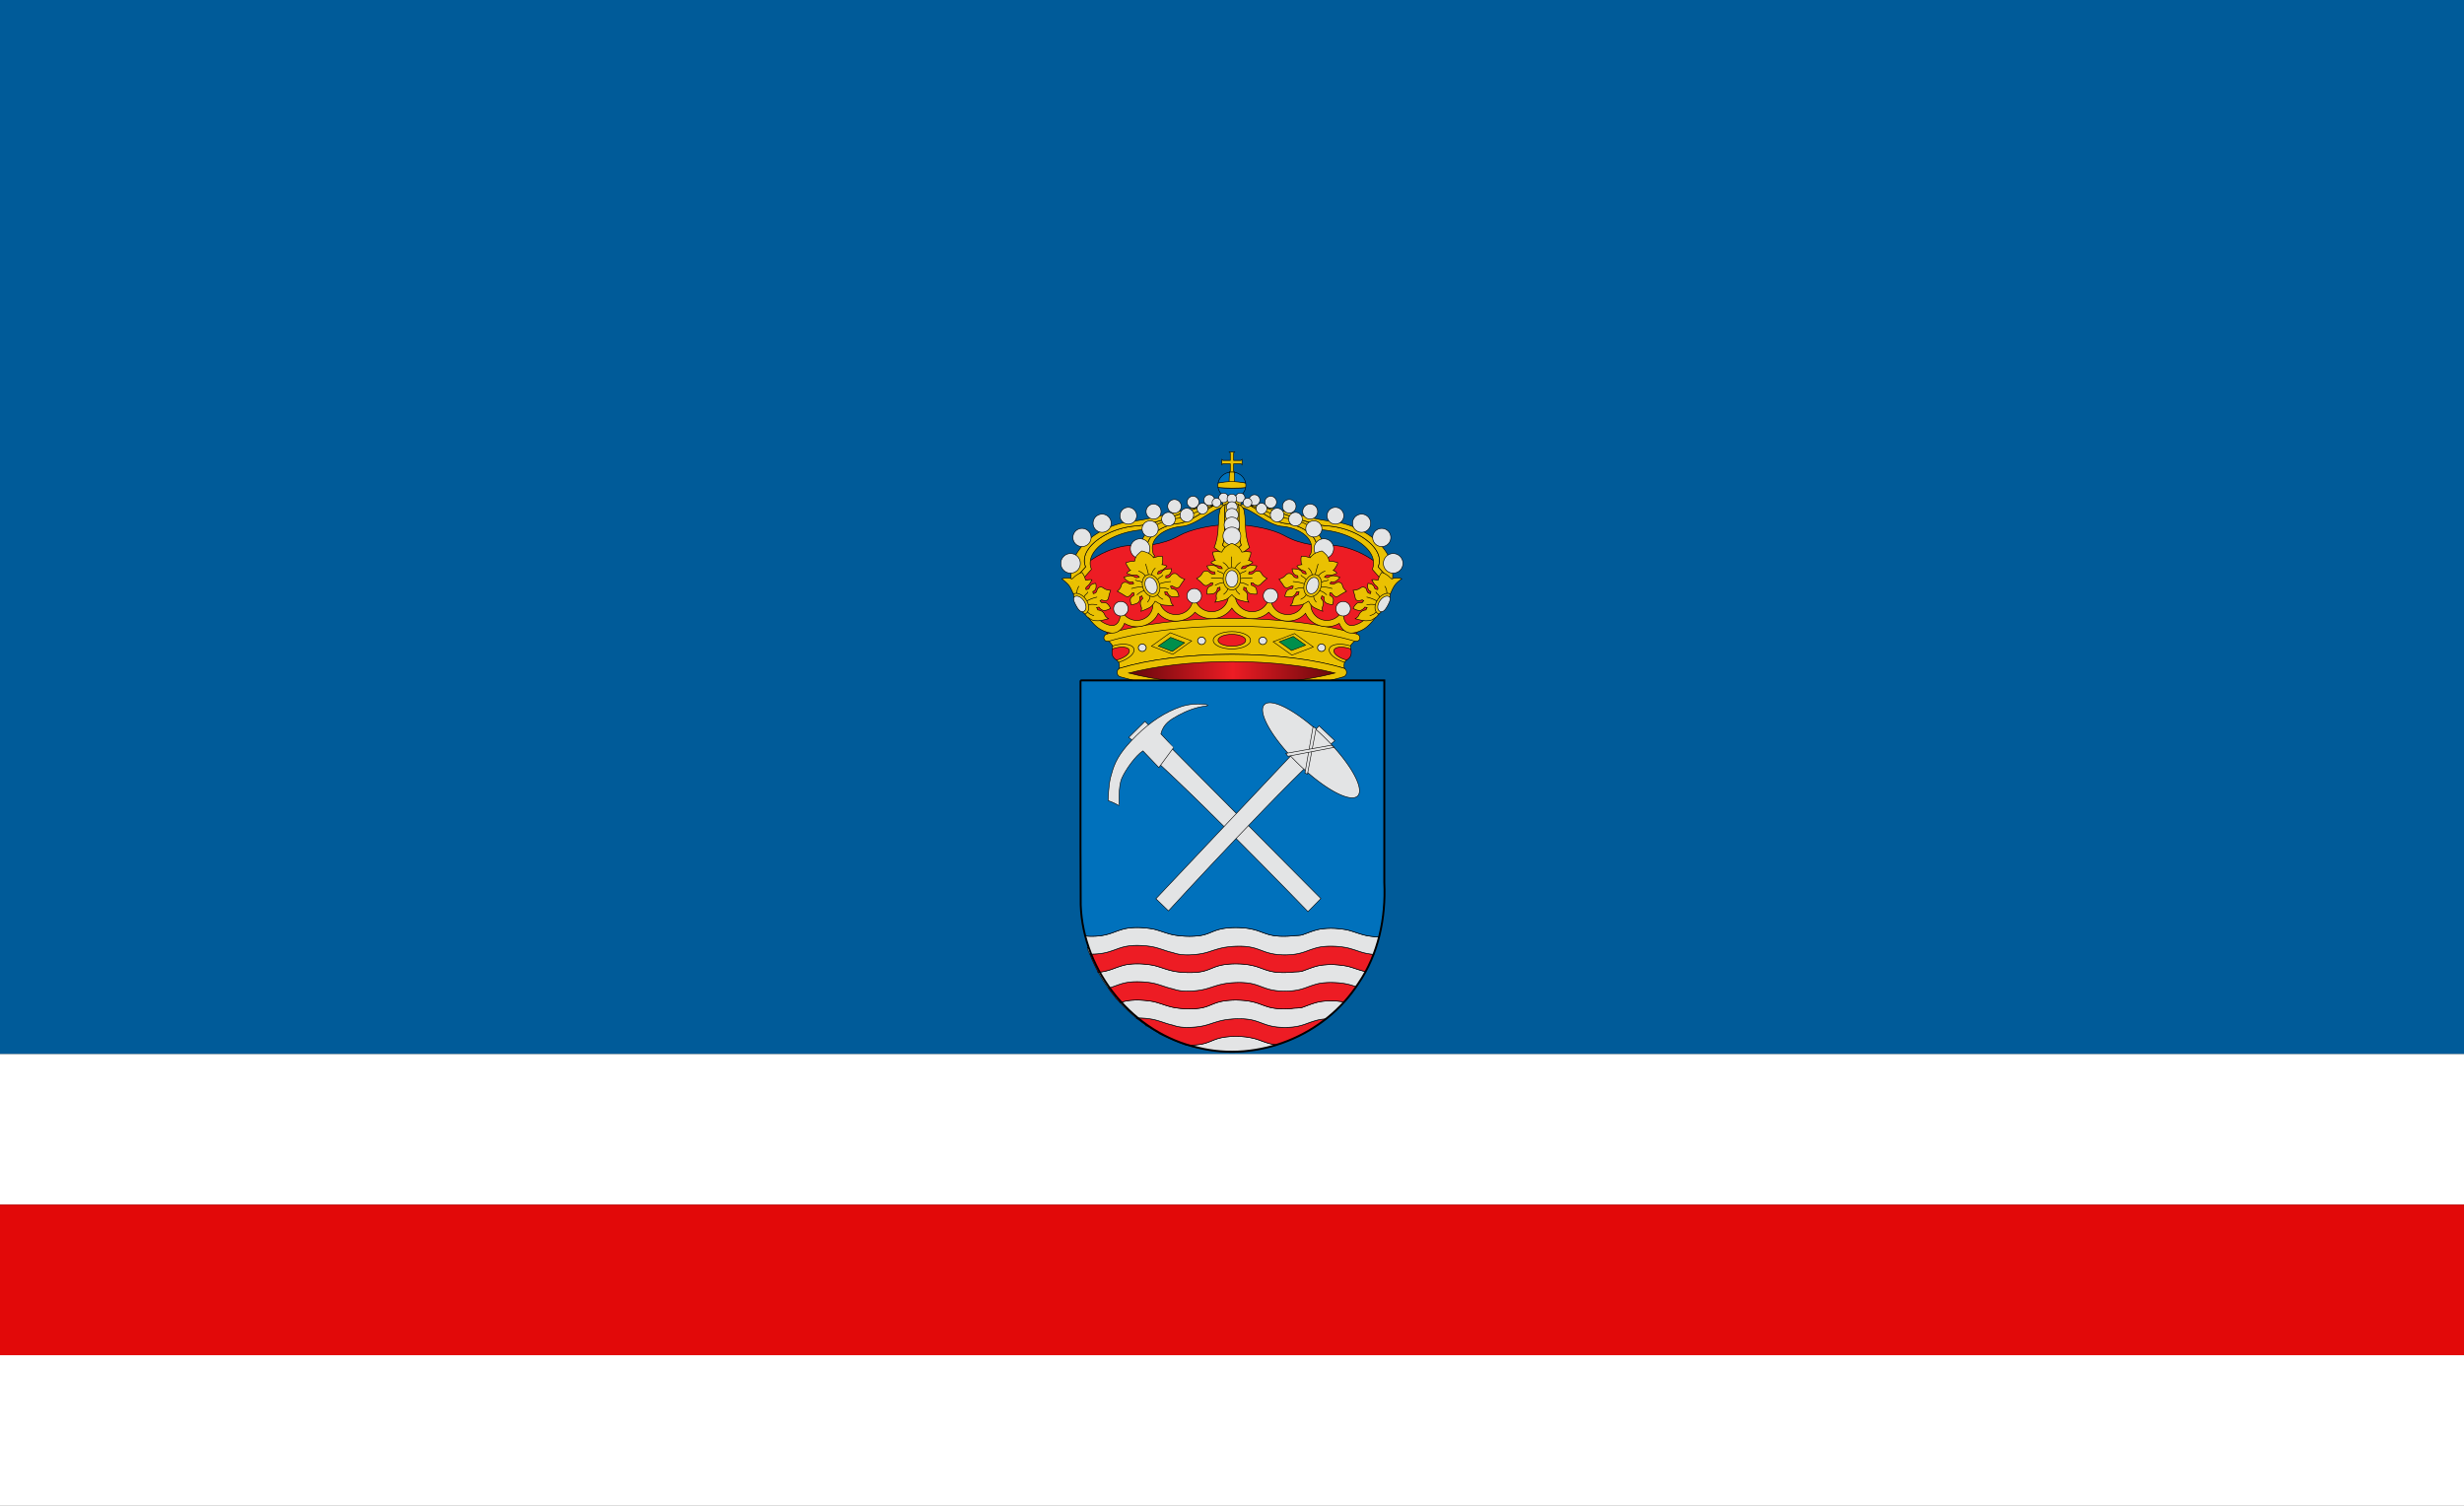
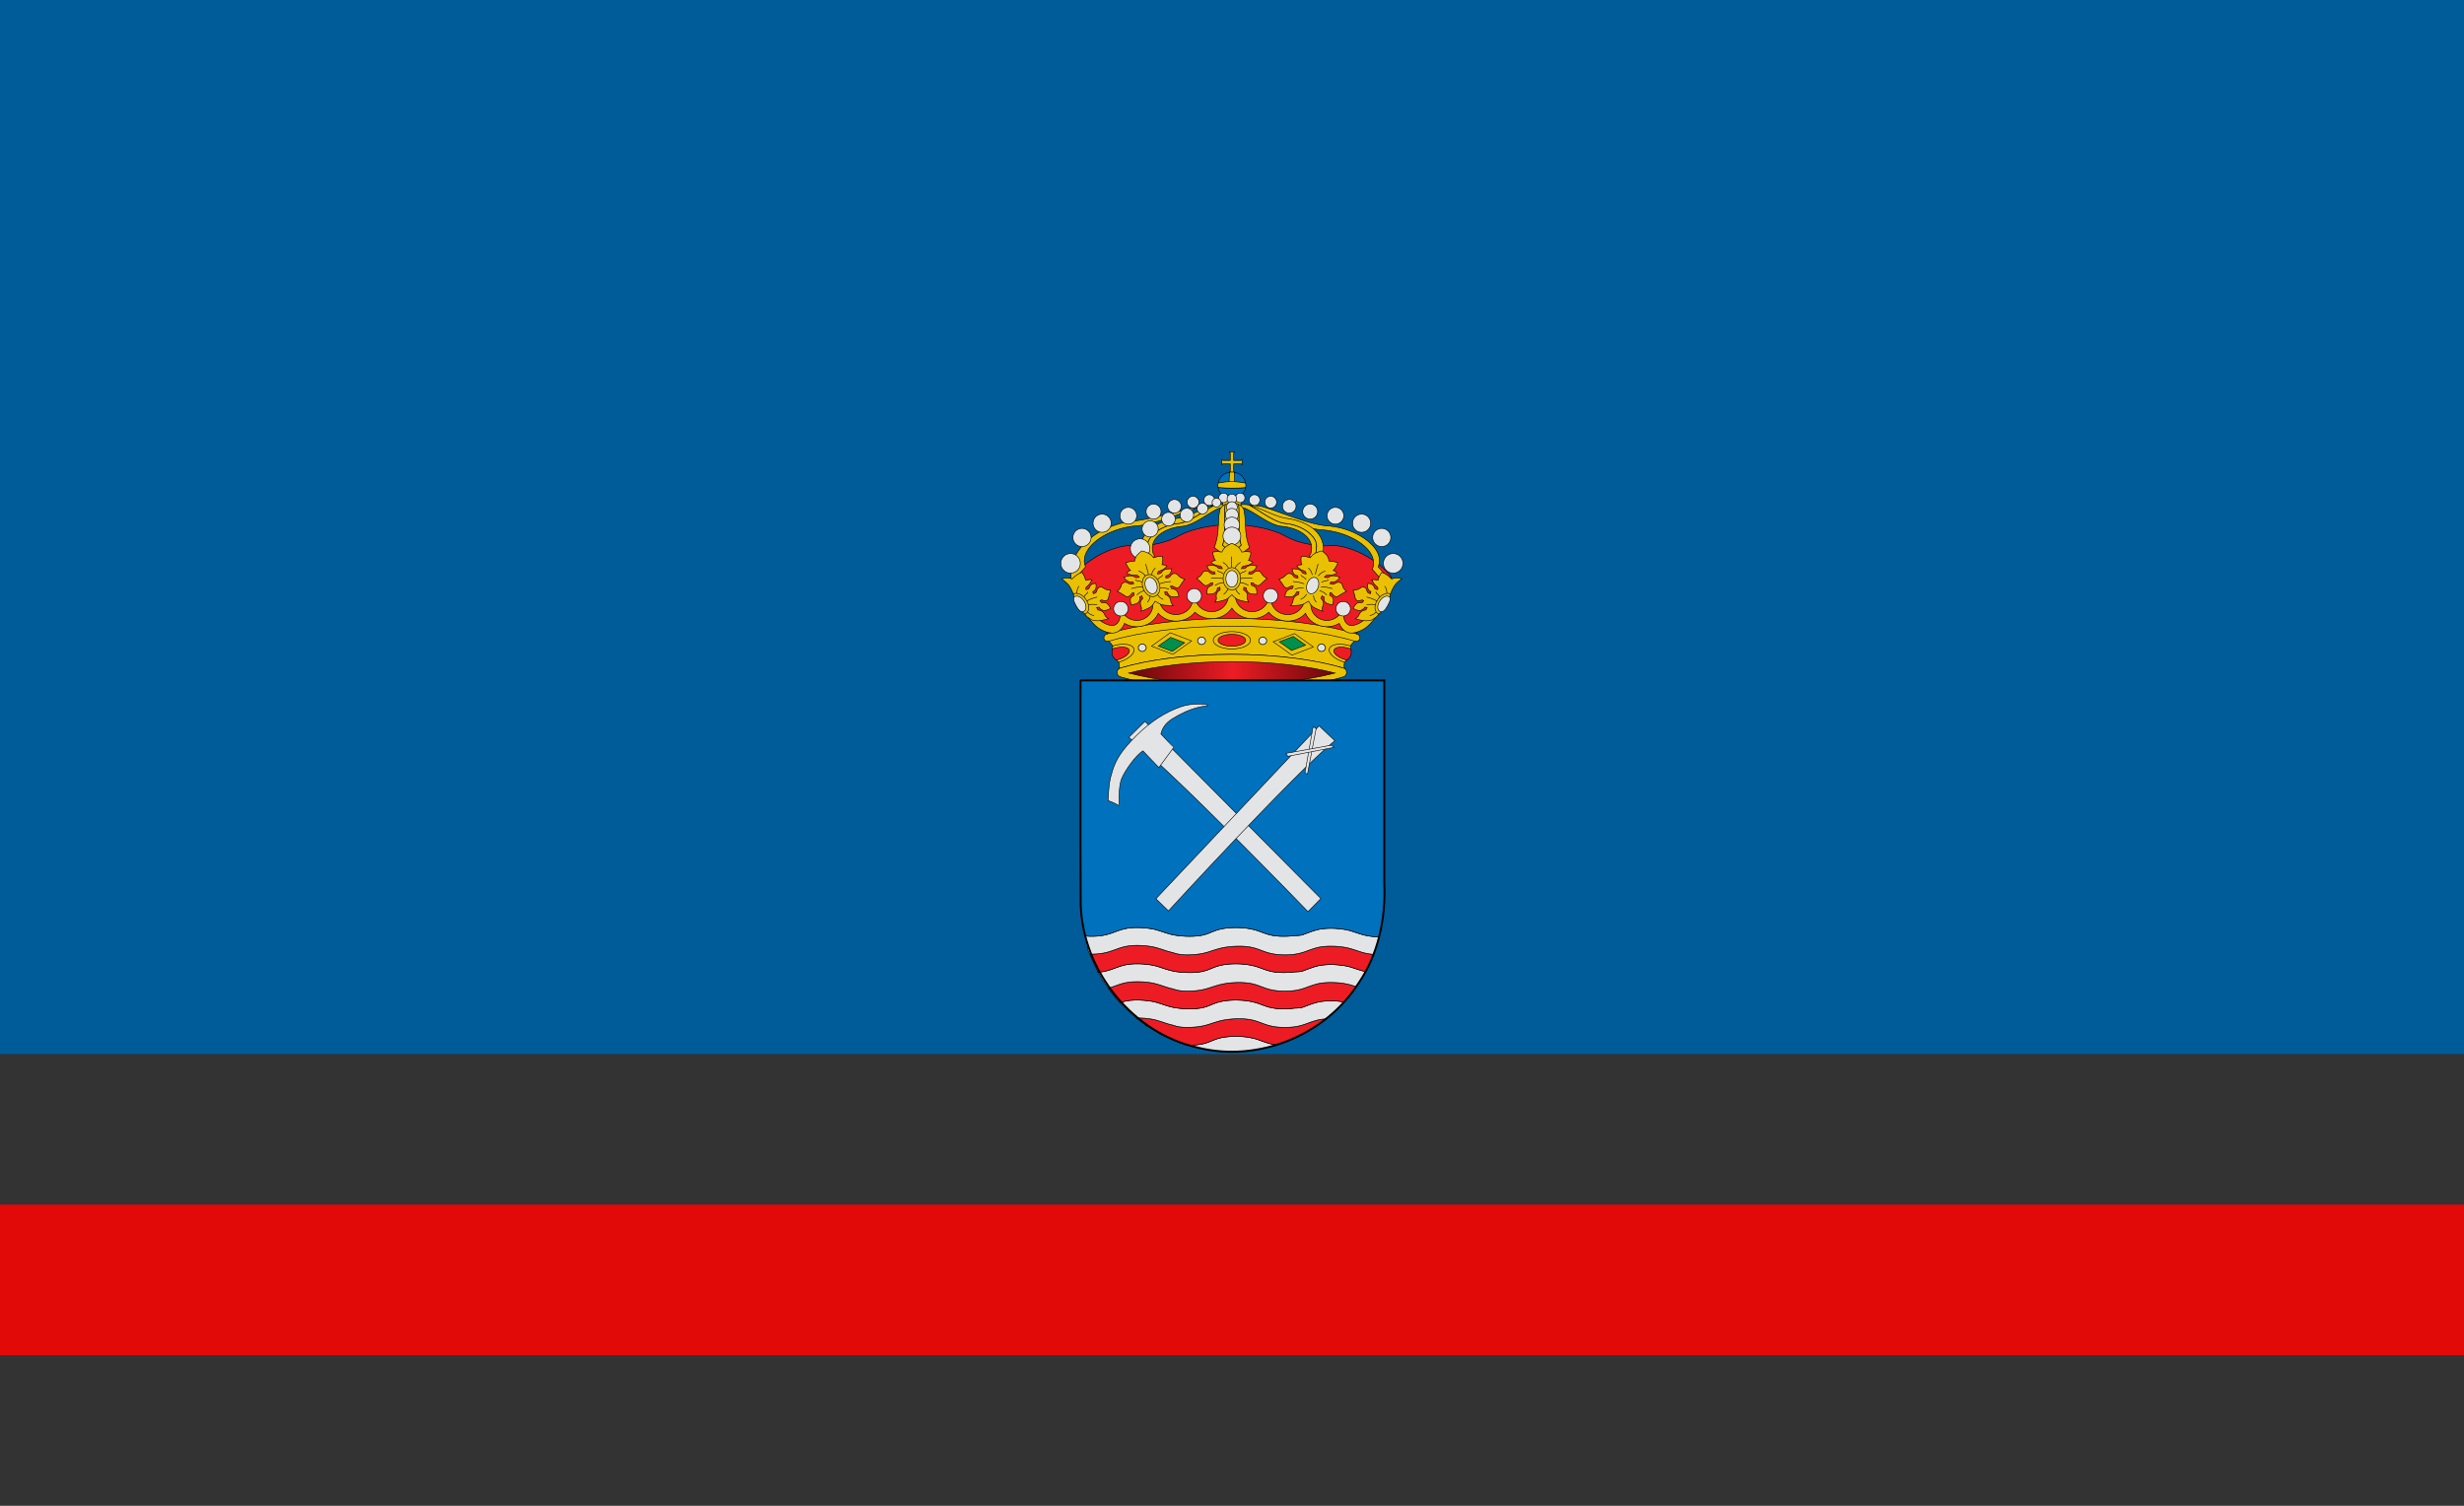
<svg xmlns="http://www.w3.org/2000/svg" xmlns:xlink="http://www.w3.org/1999/xlink" version="1.0" width="756" height="462">
  <rect width="100%" height="100%" fill="#333333" stroke="none" />
  <defs>
    <linearGradient x1="-418.389" y1="700.106" x2="-136.183" y2="700.106" id="b" xlink:href="#a" gradientUnits="userSpaceOnUse" gradientTransform="matrix(1.177 0 0 1.177 746.453 -407.692)" />
    <linearGradient id="a">
      <stop style="stop-color:#5d070b;stop-opacity:1" offset="0" />
      <stop style="stop-color:#ed1c24;stop-opacity:1" offset=".5" />
      <stop style="stop-color:#5d070a;stop-opacity:1" offset="1" />
    </linearGradient>
  </defs>
  <path style="opacity:1;fill:#005b99;fill-opacity:1;fill-rule:nonzero;stroke:none;stroke-width:.1;stroke-miterlimit:4;stroke-dasharray:none;stroke-opacity:1" d="M0 0h756v323.4H0z" />
-   <path style="opacity:1;fill:#fff;fill-opacity:1;fill-rule:nonzero;stroke:none;stroke-width:.1;stroke-miterlimit:4;stroke-dasharray:none;stroke-opacity:1" d="M0 415.8h756V462H0zM0 323.4h756v46.2H0z" />
  <path style="opacity:1;fill:#e20909;fill-opacity:1;fill-rule:nonzero;stroke:none;stroke-width:.1;stroke-miterlimit:4;stroke-dasharray:none;stroke-opacity:1" d="M0 369.6h756v46.2H0z" />
  <path d="M439.693 115.863c-2.717.21-5.44.438-8.156.56-4.279.193-8.566.256-12.845.245-6.996-.017-14.005-.44-21-.945 1.704 9.55 10.432 16.836 21 16.836 10.522 0 19.237-7.213 21-16.696zM418.692 92.097c-10.578 0-19.308 7.314-21 16.906 2.786-.26 5.578-.548 8.365-.7a225.66 225.66 0 0 1 12.775-.315c4.257.008 8.519.113 12.775.35 2.694.15 5.392.427 8.086.665-1.693-9.592-10.419-16.906-21.001-16.906z" style="font-size:12px;fill:#0071bc;fill-opacity:1;stroke:#000;stroke-width:.905;stroke-miterlimit:4;stroke-dasharray:none;stroke-opacity:1" transform="matrix(.201 0 0 .201 293.803 126.319)" />
  <path transform="matrix(.886 0 0 .886 332.533 89.535)" style="fill:#eac102;fill-opacity:1;stroke:#010101;stroke-width:.205;stroke-miterlimit:4;stroke-dasharray:none" d="M51.886 59.548v2.566l.35.351h-1.867l.35-.351v-2.566h-2.566l-.35.351v-1.868l.35.351h2.566v-2.567l-.35-.35h1.867l-.35.35v2.567h2.567l.35-.351v1.868l-.35-.351h-2.567z" />
  <path style="fill:#eac102;fill-opacity:1;fill-rule:evenodd;stroke:#000;stroke-width:.905;stroke-linecap:round;stroke-linejoin:miter;marker:none;marker-start:none;marker-mid:none;marker-end:none;stroke-miterlimit:4;stroke-dasharray:none;stroke-dashoffset:0;stroke-opacity:1;visibility:visible;display:inline;overflow:visible;enable-background:accumulate" d="M404.835 128.116h27.714v14.4h-27.714z" transform="matrix(.201 0 0 .201 293.803 126.319)" />
  <path d="M415.262 92.412c-.196 2.333-.43 4.668-.56 7-.161 2.893-.189 5.789-.245 8.68 1.447-.02 2.894-.107 4.34-.104 1.376.003 2.753.08 4.13.105-.037-2.869-.046-5.742-.175-8.61-.106-2.356-.318-4.716-.49-7.07a22.635 22.635 0 0 0-3.605-.316c-1.166 0-2.28.144-3.395.315z" style="font-size:12px;fill:#eac102;fill-opacity:1;stroke:#000;stroke-width:.905;stroke-miterlimit:4;stroke-dasharray:none;stroke-opacity:1" transform="matrix(.201 0 0 .201 293.803 126.319)" />
  <path d="M439.693 109.003c-5.029-1.131-13.896-2.3-20.861-2.346-7.067-.107-15.823 1.11-21.14 2.346-.194 1.096-.35 2.21-.35 3.36 0 1.155.152 2.258.35 3.36 6.995.506 14.004.928 21 .945 4.28.01 8.566-.052 12.845-.245 2.717-.122 5.44-.35 8.156-.56.213-1.145.35-2.297.35-3.5 0-1.15-.157-2.264-.35-3.36z" style="font-size:12px;fill:#eac102;fill-opacity:1;stroke:#000;stroke-width:.905;stroke-miterlimit:4;stroke-dasharray:none;stroke-opacity:1" transform="matrix(.201 0 0 .201 293.803 126.319)" />
  <path d="M417.888 172.27c32.437 0 65.34 8.165 80.126 16.401 14.785 8.237 27.1 11.638 41.032 14.131 13.932 2.494 21.813 2.263 33.45 1.579 11.635-.684 34.233 5.809 51.838 16.217 17.605 10.407 29.256 20.973 38.097 32.11l-66.187 105.68H241.14l-66.186-105.68c8.88-11.137 20.516-21.703 38.101-32.11 17.585-10.408 40.203-16.901 51.834-16.217 11.631.684 19.52.915 33.455-1.579 13.934-2.493 26.246-5.894 41.032-14.13 14.785-8.237 46.076-16.402 78.513-16.402z" style="font-size:12px;fill:#ed1c24;fill-opacity:1;stroke:#000;stroke-width:.905;stroke-miterlimit:4;stroke-dasharray:none" transform="matrix(.201 0 0 .201 293.803 126.319)" />
  <path d="M662.98 260.672c-.86 3.044-2.096 6.049-4.34 9.03l-25.55-29.121c1.915-5.308 2.325-7.91 1.54-13.546-2.987-21.423-37.519-43.81-79.488-46.796-41.863-2.98-116.81-44.179-136.68-30.311 7.166-8.727 24.919-8.656 46.412-5.145 5.655 1.787 11.42 3.66 17.43 5.74 14.531 5.03 29.725 10.6 43.927 15.085 7.1 2.243 13.956 4.198 20.336 5.705 3.19.754 6.275 1.396 9.205 1.89 2.93.495 5.714.864 8.33 1.05a120.992 120.992 0 0 1 15.33 2.066 121.366 121.366 0 0 1 14.386 3.85c4.593 1.532 8.966 3.284 13.09 5.25a102.76 102.76 0 0 1 11.551 6.44c3.563 2.303 6.823 4.738 9.73 7.28 2.908 2.543 5.474 5.19 7.63 7.876 2.157 2.685 3.904 5.425 5.216 8.155a31.012 31.012 0 0 1 1.645 4.095c.427 1.358.723 2.686.91 4.025.393 2.818.486 4.879.245 6.895-.241 2.017-.827 3.997-1.785 6.65l20.93 23.837z" style="fill:#eac102;fill-opacity:1;stroke:#010101;stroke-width:.905;stroke-miterlimit:4;stroke-dasharray:none" transform="matrix(.201 0 0 .201 293.803 126.319)" />
-   <path d="m662.98 260.672-20.93-23.836c.958-2.654 1.544-4.634 1.785-6.65.241-2.017.148-4.078-.245-6.896a24.682 24.682 0 0 0-.91-4.025 31.012 31.012 0 0 0-1.645-4.095c-1.312-2.73-3.059-5.47-5.215-8.155-2.157-2.685-4.723-5.333-7.63-7.876-2.908-2.542-6.168-4.977-9.73-7.28a102.76 102.76 0 0 0-11.551-6.44c-4.125-1.966-8.498-3.718-13.09-5.25a121.366 121.366 0 0 0-14.386-3.85 120.992 120.992 0 0 0-15.33-2.065c-2.617-.187-5.401-.556-8.33-1.05-2.93-.495-6.016-1.137-9.206-1.89-6.38-1.508-13.235-3.463-20.336-5.706-14.202-4.484-29.396-10.056-43.927-15.085-6.01-2.08-11.775-3.953-17.43-5.74 33.602 5.488 76.568 19.484 103.953 22.19 44.823 4.43 90.587 34.736 94.574 72.348.821 7.73 1.468 14.673-.42 21.35zM174.419 260.672c.86 3.044 2.096 6.049 4.34 9.03l25.55-29.121c-1.915-5.308-2.325-7.91-1.54-13.546 2.987-21.423 37.519-43.81 79.488-46.796 41.864-2.98 116.81-44.179 136.68-30.311-7.166-8.727-24.919-8.656-46.412-5.145-5.655 1.787-11.42 3.66-17.43 5.74-14.531 5.03-29.725 10.6-43.927 15.085-7.1 2.243-13.956 4.198-20.335 5.705-3.19.754-6.276 1.396-9.206 1.89-2.93.495-5.714.864-8.33 1.05a120.99 120.99 0 0 0-15.33 2.066 121.37 121.37 0 0 0-14.386 3.85c-4.593 1.532-8.965 3.284-13.09 5.25a102.742 102.742 0 0 0-11.55 6.44c-3.564 2.303-6.824 4.738-9.731 7.28-2.907 2.543-5.474 5.19-7.63 7.876-2.157 2.685-3.904 5.425-5.216 8.155a30.985 30.985 0 0 0-1.645 4.095 24.66 24.66 0 0 0-.91 4.025c-.393 2.818-.486 4.879-.245 6.895.241 2.017.827 3.997 1.785 6.65l-20.93 23.837z" style="fill:#eac102;fill-opacity:1;stroke:#010101;stroke-width:.905;stroke-miterlimit:4;stroke-dasharray:none" transform="matrix(.201 0 0 .201 293.803 126.319)" />
  <path d="m174.419 260.672 20.93-23.836c-.958-2.654-1.544-4.634-1.785-6.65-.241-2.017-.148-4.078.245-6.896a24.66 24.66 0 0 1 .91-4.025c.427-1.358.99-2.73 1.645-4.095 1.312-2.73 3.059-5.47 5.215-8.155 2.157-2.685 4.724-5.333 7.63-7.876 2.908-2.542 6.168-4.977 9.731-7.28a102.742 102.742 0 0 1 11.55-6.44c4.126-1.966 8.498-3.718 13.09-5.25a121.37 121.37 0 0 1 14.386-3.85 120.99 120.99 0 0 1 15.33-2.065c2.617-.187 5.401-.556 8.331-1.05 2.93-.495 6.016-1.137 9.206-1.89 6.38-1.508 13.234-3.463 20.335-5.706 14.202-4.484 29.396-10.056 43.927-15.085 6.01-2.08 11.775-3.953 17.43-5.74-33.601 5.488-76.568 19.484-103.953 22.19-44.823 4.43-90.587 34.736-94.573 72.348-.822 7.73-1.468 14.673.42 21.35z" style="fill:#eac102;fill-opacity:1;stroke:#010101;stroke-width:.905;stroke-miterlimit:4;stroke-dasharray:none" transform="matrix(.201 0 0 .201 293.803 126.319)" />
  <path d="M418.123 370.292c-68.072.133-129.169 8.665-172.174 21.908 3.573-1.695-1.708-16.886-6.15-28.336-5.372-13.849-13.258-15.893-13.258-15.893 47.545-14.043 118.208-23.95 191.87-24.044 73.688.094 144.716 9.679 192.265 23.723 0 0-9.404 3.074-14.772 16.925-4.44 11.448-8.054 25.93-4.475 27.625-43-13.243-105.24-21.775-173.306-21.908" style="font-size:12px;fill:#eac102;fill-opacity:1;stroke:#000;stroke-width:.905;stroke-miterlimit:4;stroke-dasharray:none;stroke-opacity:1" transform="matrix(.201 0 0 .201 293.803 126.319)" />
  <path d="M418.534 327.304c-73.66.116-139.844 8.88-187.388 22.946-3.17.95-6.522-.293-7.55-3.291-1.027-3.005.68-6.45 3.85-7.423 47.748-14.646 115.638-23.84 191.105-23.995 75.483.138 143.633 9.35 191.387 23.995 3.17.972 4.877 4.418 3.85 7.423-1.033 2.998-4.386 4.241-7.55 3.291-47.55-14.066-114.015-22.83-187.704-22.946" style="font-size:12px;fill:#eac102;fill-opacity:1;stroke:#000;stroke-width:.905;stroke-miterlimit:4;stroke-dasharray:none;stroke-opacity:1" transform="matrix(.201 0 0 .201 293.803 126.319)" />
  <path d="m418.815 270.625 6.446 1.212c-1.038 2.665-1.253 5.576-1.253 8.643 0 13.666 11.487 24.785 25.628 24.785 11.35 0 21.017-7.184 24.337-17.108.372.263 2.444-8.964 3.514-8.851.897.096.803 9.586 1.133 9.414 1.642 12.498 12.814 20.952 25.392 20.952 14.12 0 25.57-11.06 25.57-24.753a22.17 22.17 0 0 0-.194-3.024l8.025-8.128 4.311 10.358c-1.715 3.255-2.397 6.906-2.397 10.82 0 13.065 10.936 23.633 24.437 23.633 8.492 0 15.95-4.177 20.33-10.514l5.135-6.675-.037 8.187c0 8.224 3.4 15.602 11.251 16.904 0 0 9.017.569 20.96-9.017 11.953-9.587 18.536-17.527 18.536-17.527l1.028 9.602s-9.918 15.677-20.718 22.068c-5.9 3.517-14.865 7.2-21.993 6.01-7.542-1.25-12.913-7.43-15.683-14.556a35.859 35.859 0 0 1-18.52 5.12c-14.608 0-27.737-8.187-32.93-20.513-6.718 7.41-16.076 11.967-27.048 11.967-11.666 0-22.35-5.367-29.048-13.613-6.582 6.128-15.53 9.908-25.391 9.908-12.914 0-24.432-6.466-30.962-16.223-6.52 9.757-18.028 16.223-30.92 16.223-9.856 0-18.825-3.78-25.413-9.908-6.672 8.246-17.377 13.613-29.037 13.613-10.978 0-20.335-4.557-27.06-11.967-5.187 12.326-18.31 20.513-32.923 20.513a35.736 35.736 0 0 1-18.495-5.12c-2.795 7.125-8.166 13.307-15.688 14.556-7.128 1.19-16.092-2.493-22.008-6.01-10.805-6.39-20.713-22.068-20.713-22.068l1.038-9.602s6.588 7.94 18.52 17.527c11.954 9.602 20.96 9.017 20.96 9.017 7.852-1.302 11.246-8.68 11.246-16.904l-.037-8.187 5.135 6.675c4.375 6.337 11.86 10.514 20.335 10.514 13.496 0 24.432-10.568 24.432-23.633 0-3.914-.687-7.565-2.402-10.82l4.311-10.358 8.036 8.128c-.12.987-.194 2.005-.194 3.024 0 13.693 11.434 24.753 25.565 24.753 12.598 0 23.75-8.454 25.391-20.952.352.172.257-9.318 1.149-9.414 1.06-.113 3.147 9.114 3.498 8.851 3.342 9.924 12.993 17.108 24.38 17.108 14.135 0 25.585-11.12 25.585-24.785 0-3.067-.178-5.978-1.232-8.643l6.682-1.212" style="font-size:12px;fill:#eac102;fill-opacity:1;stroke:#000;stroke-width:.905;stroke-miterlimit:4;stroke-dasharray:none;stroke-opacity:1" transform="matrix(.201 0 0 .201 293.803 126.319)" />
  <path d="M238.14 300.73c0-6.106 4.966-11.072 11.073-11.072 6.137 0 11.104 4.966 11.104 11.072a11.098 11.098 0 0 1-11.104 11.104c-6.107 0-11.073-4.966-11.073-11.104M577.511 300.73c0-6.106 4.967-11.072 11.074-11.072 6.136 0 11.103 4.966 11.103 11.072a11.098 11.098 0 0 1-11.103 11.104c-6.107 0-11.074-4.966-11.074-11.104M350.144 281.031c0-6.106 4.966-11.072 11.073-11.072 6.137 0 11.103 4.966 11.103 11.072a11.098 11.098 0 0 1-11.103 11.105c-6.107 0-11.073-4.967-11.073-11.105M466.628 281.031c0-6.106 4.966-11.072 11.073-11.072 6.137 0 11.103 4.966 11.103 11.072a11.098 11.098 0 0 1-11.103 11.105c-6.107 0-11.073-4.967-11.073-11.105" style="font-size:12px;fill:#e3e4e5;fill-opacity:1;stroke:#000;stroke-width:.905;stroke-miterlimit:4;stroke-dasharray:none;stroke-opacity:1" transform="matrix(.201 0 0 .201 293.803 126.319)" />
  <path d="M203.707 317.17c3.479 1.592 4.484 1.834 9.79 1.92 5.45.324 16.801-3.125 16.801-3.125s-3.63-2.15-4.76-4.128c-1.48-2.591-1.38-3.807-4.13-6.335-2.75-2.529-7.316-2.896-7.316-2.896l-1.89-3.784 3.676-.544s1.95 3.685 6.37 4.959c4.289 1.237 11.375-3.096 11.375-3.096s-3.777-7.776-7.91-8.485c-4.134-.71-5.845-.172-5.845-.172l-2.45-2.982 2.275-1.261s5.51 2.036 8.12.717c2.61-1.32 2.368-3.39 3.395-7.568.854-3.474 2.38-7.769 2.38-7.769s-4.422-.173-7.735-1.577c-3.313-1.403-5.462-4.618-9.45-2.895-3.815 1.649-3.197 4.303-4.376 6.68-1.198 2.417-4.935 2.895-4.935 2.895l-.665-3.211s3.519-.918 4.585-4.816c1.067-3.898-.175-7.683-.175-7.683s-5.727.281-8.09 3.387c-2.362 3.105-1.153 3.792-2.922 4.967-1.77 1.174-3.771 1.12-3.771 1.12s-.976-2.598.665-3.987c1.641-1.39 1.265-1.291 3.143-2.8 1.878-1.51 5.257-8.192 5.257-8.192s-2.335-.34-4.382-.145c-2.047.195-4.917 1.199-5.462.344-.545-.855.189-.742-1.463-4.653-1.652-3.912-3.894-6.72-3.894-6.72-2.747.562-4.692 1.702-8.214 4.06-3.521 2.359-2.41 2.09-6.988 5.883-3.67-1.558-9.817-2.399-15.435-.178 11.853 10.043 11.447 10.02 16.975 21.964 1.028 1.127 2.024 2.4 3.01 3.784a67.209 67.209 0 0 1 2.87 4.415c1.867 3.111 3.633 6.502 5.215 9.775a270.597 270.597 0 0 1 4.2 9.174c.602 1.37 1.404 2.79 2.38 4.185.977 1.396 2.138 2.792 3.36 4.157 1.033 1.15 5.294 3.525 6.416 4.616z" style="fill:#eac102;fill-opacity:1;fill-rule:evenodd;stroke:#000;stroke-width:.905;stroke-linecap:butt;stroke-linejoin:miter;stroke-miterlimit:4;stroke-dasharray:none;stroke-opacity:1" transform="matrix(.201 0 0 .201 293.803 126.319)" />
  <path d="M197.763 305.186s2.738 2.75 4.284 3.733c1.546.983 5.931 2.49 5.931 2.49M199.939 294.778c4.358-1.302 8.668-.769 12.833.04M197.56 288.836c3.847-2.346 8.766-4.324 15.117-5.809M193.066 282.769s1.298-2.87 3.162-4.19c1.864-1.318 2.593-3.329 2.593-3.329M182.183 277.22s-.392-1.07.323-4.713c.693-3.53 2.715-6 2.715-6" style="fill:none;fill-rule:evenodd;stroke:#000;stroke-width:.905;stroke-linecap:round;stroke-linejoin:miter;stroke-miterlimit:4;stroke-dasharray:none;stroke-opacity:1" transform="matrix(.201 0 0 .201 293.803 126.319)" />
  <path d="M194.457 308.942c6.204-2.5 7.663-11.174 3.15-19.694-4.592-8.67-13.579-13.797-20.056-11.496-.287.102-.503.303-.77.43.232 1.402.165 1.41.49 3.068.535 2.728 1.19 5.66 1.96 8.313.771 2.653 1.673 5.034 2.66 6.65.988 1.618 2.46 3.385 4.096 5.103 1.635 1.718 3.423 3.391 5.11 4.874 1.809 1.59 2.203 1.835 3.36 2.752z" style="font-size:12px;fill:#eac102;fill-opacity:1;stroke:#000;stroke-width:.905;stroke-miterlimit:4;stroke-dasharray:none;stroke-opacity:1" transform="matrix(.201 0 0 .201 293.803 126.319)" />
  <path d="M180.426 295.207c-3.41-6.44-5.188-11.838-.743-13.417 4.445-1.58 10.818 2.33 14.229 8.769 3.414 6.445 2.567 12.939-1.893 14.523-4.444 1.58-8.18-3.43-11.593-9.875" style="font-size:12px;fill:#e3e4e5;fill-opacity:1;stroke:#000;stroke-width:.905;stroke-miterlimit:4;stroke-dasharray:none;stroke-opacity:1" transform="matrix(.201 0 0 .201 293.803 126.319)" />
  <path d="M633.676 317.17c-3.478 1.592-4.484 1.834-9.79 1.92-5.448.324-16.8-3.125-16.8-3.125s3.63-2.15 4.76-4.128c1.48-2.591 1.38-3.807 4.13-6.335 2.75-2.529 7.315-2.896 7.315-2.896l1.89-3.784-3.675-.544s-1.951 3.685-6.37 4.959c-4.289 1.237-11.375-3.096-11.375-3.096s3.776-7.776 7.91-8.485c4.134-.71 5.845-.172 5.845-.172l2.45-2.982-2.275-1.261s-5.51 2.036-8.12.717c-2.61-1.32-2.368-3.39-3.395-7.568-.855-3.474-2.38-7.769-2.38-7.769s4.422-.173 7.735-1.577c3.313-1.403 5.462-4.618 9.45-2.895 3.815 1.649 3.197 4.303 4.375 6.68 1.199 2.417 4.936 2.895 4.936 2.895l.665-3.211s-3.519-.918-4.586-4.816c-1.066-3.898.175-7.683.175-7.683s5.728.281 8.09 3.387c2.363 3.105 1.153 3.792 2.923 4.967 1.77 1.174 3.77 1.12 3.77 1.12s.977-2.598-.664-3.987c-1.641-1.39-1.265-1.291-3.143-2.8-1.879-1.51-5.257-8.192-5.257-8.192s2.335-.34 4.382-.145c2.047.195 4.917 1.199 5.462.344.545-.855-.189-.742 1.463-4.653 1.652-3.912 3.894-6.72 3.894-6.72 2.747.562 4.692 1.702 8.213 4.06 3.522 2.359 2.41 2.09 6.989 5.883 3.669-1.558 9.817-2.399 15.435-.178-8.695 6.253-11.448 8.756-16.975 21.964-1.028 1.127-2.024 2.4-3.01 3.784a67.205 67.205 0 0 0-2.87 4.415c-1.868 3.111-3.633 6.502-5.216 9.775a270.86 270.86 0 0 0-4.2 9.174 24.622 24.622 0 0 1-2.38 4.185c-.976 1.396-2.137 2.792-3.36 4.157-1.032 1.15-5.293 3.525-6.416 4.616z" style="fill:#eac102;fill-opacity:1;fill-rule:evenodd;stroke:#000;stroke-width:.905;stroke-linecap:butt;stroke-linejoin:miter;stroke-miterlimit:4;stroke-dasharray:none;stroke-opacity:1" transform="matrix(.201 0 0 .201 293.803 126.319)" />
  <path d="M639.62 305.186s-2.737 2.75-4.283 3.733c-1.546.983-5.931 2.49-5.931 2.49M637.445 294.778c-4.358-1.302-8.669-.769-12.833.04M639.824 288.836c-3.847-2.346-8.766-4.324-15.117-5.809M644.318 282.769s-1.299-2.87-3.163-4.19c-1.863-1.318-2.592-3.329-2.592-3.329M655.2 277.22s.393-1.07-.322-4.713c-.693-3.53-2.716-6-2.716-6" style="fill:none;fill-rule:evenodd;stroke:#000;stroke-width:.905;stroke-linecap:round;stroke-linejoin:miter;stroke-miterlimit:4;stroke-dasharray:none;stroke-opacity:1" transform="matrix(.201 0 0 .201 293.803 126.319)" />
  <path d="M642.927 308.942c-6.205-2.5-7.663-11.174-3.15-19.694 4.592-8.67 13.578-13.797 20.056-11.496.286.102.502.303.77.43-.232 1.402-.165 1.41-.49 3.068-.535 2.728-1.19 5.66-1.96 8.313-.772 2.653-1.674 5.034-2.66 6.65-.988 1.618-2.46 3.385-4.096 5.103-1.635 1.718-3.424 3.391-5.11 4.874-1.809 1.59-2.203 1.835-3.36 2.752z" style="font-size:12px;fill:#eac102;fill-opacity:1;stroke:#000;stroke-width:.905;stroke-miterlimit:4;stroke-dasharray:none;stroke-opacity:1" transform="matrix(.201 0 0 .201 293.803 126.319)" />
  <path d="M656.958 295.207c3.41-6.44 5.187-11.838.742-13.417-4.444-1.58-10.818 2.33-14.228 8.769-3.414 6.445-2.568 12.939 1.892 14.523 4.445 1.58 8.18-3.43 11.594-9.875" style="font-size:12px;fill:#e3e4e5;fill-opacity:1;stroke:#000;stroke-width:.905;stroke-miterlimit:4;stroke-dasharray:none;stroke-opacity:1" transform="matrix(.201 0 0 .201 293.803 126.319)" />
  <path d="M418.732 425.623c-67.266-.1-127.524-8.063-170.523-21.013-3.148-.956-4.794-3.839-4.611-6.82-.056-2.9 1.568-5.529 4.611-6.446 43-12.934 103.257-20.897 170.523-20.997 67.254.1 127.468 8.063 170.472 20.997 3.043.917 4.64 3.546 4.584 6.445.166 2.982-1.458 5.865-4.584 6.82-43.004 12.951-103.218 20.915-170.472 21.014" style="font-size:12px;fill:#eac102;fill-opacity:1;stroke:#000;stroke-width:.905;stroke-miterlimit:4;stroke-dasharray:none;stroke-opacity:1" transform="matrix(.201 0 0 .201 293.803 126.319)" />
  <path d="M418.551 416.798c-60.705-.077-115.572-7.086-157.34-17.877 41.768-10.807 96.635-17.412 157.34-17.528 60.694.116 115.854 6.72 157.622 17.528-41.768 10.791-96.928 17.8-157.622 17.877" style="font-size:12px;fill:url(#b);fill-opacity:1;stroke:#000;stroke-width:.905;stroke-miterlimit:4;stroke-dasharray:none" transform="matrix(.201 0 0 .201 293.803 126.319)" />
  <path d="M418.664 362.139c-15.736 0-28.43-5.928-28.43-13.233 0-7.305 12.694-13.257 28.43-13.257 15.75 0 28.486 5.927 28.486 13.257 0 7.305-12.736 13.233-28.486 13.233" style="font-size:12px;fill:#eac102;fill-opacity:1;stroke:#000;stroke-width:.905;stroke-miterlimit:4;stroke-dasharray:none;stroke-opacity:1" transform="matrix(.201 0 0 .201 293.803 126.319)" />
  <path d="M418.671 357.983c-11.687 0-21.116-4.068-21.116-9.08 0-5.014 9.429-9.098 21.116-9.098 11.698 0 21.158 4.067 21.158 9.097 0 5.013-9.46 9.08-21.158 9.08" style="font-size:12px;fill:#ed1c24;fill-opacity:1;stroke:#000;stroke-width:.905;stroke-miterlimit:4;stroke-dasharray:none;stroke-opacity:1" transform="matrix(.201 0 0 .201 293.803 126.319)" />
  <path d="M600.033 357.792c-.537-.173-.956-.435-1.505-.595-15.105-4.412-28.963-2.252-31.011 4.76-2.04 6.982 8.414 16.147 23.416 20.58.755-.923 1.571-1.682 2.275-2.66 1.058-1.47 2.056-2.963 2.905-4.515a28.91 28.91 0 0 0 2.065-4.725 37.23 37.23 0 0 0 1.19-4.515c.295-1.492.497-2.937.63-4.375.133-1.432.024-2.629.035-3.955z" style="font-size:12px;fill:#eac102;fill-opacity:1;stroke:#000;stroke-width:.905;stroke-miterlimit:4;stroke-dasharray:none;stroke-opacity:1" transform="matrix(.201 0 0 .201 293.803 126.319)" />
  <path d="M600.278 362.307c-.994-.363-1.848-.811-2.905-1.12-11.219-3.277-21.415-2.012-22.82 2.8-1.406 4.812 6.49 11.389 17.71 14.665.677.198 1.292.22 1.96.385.895-.669 1.827-1.24 2.625-2.03.738-.73 1.426-1.52 1.995-2.345a10.936 10.936 0 0 0 1.33-2.625c.32-.923.525-1.915.63-2.94a20.01 20.01 0 0 0 .07-3.15c-.07-1.252-.372-2.426-.595-3.64z" style="font-size:12px;fill:#ed1c24;fill-opacity:1;stroke:#000;stroke-width:.905;stroke-miterlimit:4;stroke-dasharray:none;stroke-opacity:1" transform="matrix(.201 0 0 .201 293.803 126.319)" />
  <path d="M236.603 357.792c.537-.173.956-.435 1.505-.595 15.105-4.412 28.964-2.252 31.011 4.76 2.04 6.982-8.413 16.147-23.415 20.58-.756-.923-1.572-1.682-2.275-2.66-1.058-1.47-2.057-2.963-2.905-4.515a28.921 28.921 0 0 1-2.066-4.725 37.272 37.272 0 0 1-1.19-4.515 42.675 42.675 0 0 1-.63-4.375c-.132-1.432-.023-2.629-.035-3.955z" style="font-size:12px;fill:#eac102;fill-opacity:1;stroke:#000;stroke-width:.905;stroke-miterlimit:4;stroke-dasharray:none;stroke-opacity:1" transform="matrix(.201 0 0 .201 293.803 126.319)" />
  <path d="M236.358 362.307c.994-.363 1.848-.811 2.905-1.12 11.22-3.277 21.416-2.012 22.821 2.8 1.406 4.812-6.491 11.389-17.71 14.665-.678.198-1.292.22-1.96.385-.895-.669-1.827-1.24-2.626-2.03a16.616 16.616 0 0 1-1.995-2.345 10.935 10.935 0 0 1-1.33-2.625 13.062 13.062 0 0 1-.63-2.94 20.013 20.013 0 0 1-.07-3.15c.07-1.252.372-2.426.595-3.64z" style="font-size:12px;fill:#ed1c24;fill-opacity:1;stroke:#000;stroke-width:.905;stroke-miterlimit:4;stroke-dasharray:none;stroke-opacity:1" transform="matrix(.201 0 0 .201 293.803 126.319)" />
  <path d="M366.45 349.688c0-3.137 2.69-5.689 6.003-5.689 3.336 0 6.031 2.552 6.031 5.689 0 3.131-2.695 5.705-6.03 5.705-3.314 0-6.004-2.574-6.004-5.705M275.901 360.263c0-3.136 2.695-5.688 6.003-5.688 3.336 0 6.025 2.552 6.025 5.688 0 3.154-2.69 5.705-6.025 5.705-3.308 0-6.003-2.551-6.003-5.705M459.816 349.688c0-3.137 2.695-5.689 6.009-5.689 3.33 0 6.025 2.552 6.025 5.689 0 3.131-2.695 5.705-6.025 5.705-3.314 0-6.01-2.574-6.01-5.705M549.454 360.263c0-3.136 2.696-5.688 6.004-5.688 3.335 0 6.025 2.552 6.025 5.688 0 3.154-2.69 5.705-6.025 5.705-3.308 0-6.004-2.551-6.004-5.705" style="font-size:12px;fill:#e3e4e5;fill-opacity:1;stroke:#000;stroke-width:1.086;stroke-miterlimit:4;stroke-dasharray:none;stroke-opacity:1" transform="matrix(.201 0 0 .201 293.803 126.319)" />
  <path transform="matrix(.188 .072 -.164 .117 293.803 126.319)" style="fill:#eac102;fill-opacity:1;fill-rule:evenodd;stroke:#000;stroke-width:.991;stroke-linecap:round;stroke-linejoin:miter;marker:none;marker-start:none;marker-mid:none;marker-end:none;stroke-miterlimit:4;stroke-dasharray:none;stroke-dashoffset:0;stroke-opacity:1;visibility:visible;display:inline;overflow:visible;enable-background:accumulate" d="M554.874 238.195h34.911v35.139h-34.911z" />
  <path transform="matrix(.188 .072 -.164 .116 293.803 126.319)" style="fill:#008f4c;fill-opacity:1;fill-rule:evenodd;stroke:#000;stroke-width:.994;stroke-linecap:round;stroke-linejoin:miter;marker:none;marker-start:none;marker-mid:none;marker-end:none;stroke-miterlimit:4;stroke-dasharray:none;stroke-dashoffset:0;stroke-opacity:1;visibility:visible;display:inline;overflow:visible;enable-background:accumulate" d="M563.288 247.246h22.89v23.039h-22.89z" />
  <path transform="matrix(-.188 .072 .164 .117 293.803 126.319)" style="fill:#eac102;fill-opacity:1;fill-rule:evenodd;stroke:#000;stroke-width:.991;stroke-linecap:round;stroke-linejoin:miter;marker:none;marker-start:none;marker-mid:none;marker-end:none;stroke-miterlimit:4;stroke-dasharray:none;stroke-dashoffset:0;stroke-opacity:1;visibility:visible;display:inline;overflow:visible;enable-background:accumulate" d="M-27.598 598.724H7.313v35.139h-34.911z" />
  <path transform="matrix(-.188 .072 .164 .116 293.803 126.319)" style="fill:#008f4c;fill-opacity:1;fill-rule:evenodd;stroke:#000;stroke-width:.994;stroke-linecap:round;stroke-linejoin:miter;marker:none;marker-start:none;marker-mid:none;marker-end:none;stroke-miterlimit:4;stroke-dasharray:none;stroke-dashoffset:0;stroke-opacity:1;visibility:visible;display:inline;overflow:visible;enable-background:accumulate" d="M-19.05 606.157H3.84v23.039h-22.89z" />
  <path d="M392.361 134.927c.012 4.532-3.652 8.223-8.184 8.234-4.532.011-8.223-3.647-8.234-8.184a.077.077 0 0 1 0-.05 8.209 8.209 0 0 1 8.184-8.24c4.532-.01 8.224 3.653 8.24 8.185-.006.022-.006.038-.006.055zM368.407 138.039c.017 4.974-4.006 9.025-8.981 9.036-4.975.017-9.025-4.006-9.042-8.981v-.055c-.01-4.98 4.006-9.026 8.981-9.042a9.01 9.01 0 0 1 9.042 8.98v.062zM341.408 144.379c.017 5.716-4.604 10.359-10.32 10.381-5.717.017-10.365-4.598-10.381-10.315v-.066c-.017-5.716 4.604-10.364 10.32-10.381 5.716-.017 10.364 4.598 10.38 10.32v.061zM310.59 152.44c.017 6.31-5.08 11.439-11.388 11.46-6.308.023-11.438-5.073-11.46-11.387v-.072c-.016-6.309 5.074-11.438 11.388-11.46 6.309-.017 11.438 5.08 11.46 11.388v.072zM273.398 158.787c.022 7.05-5.672 12.783-12.722 12.805-7.05.022-12.782-5.672-12.805-12.722v-.078c-.022-7.05 5.672-12.782 12.722-12.804 7.05-.023 12.783 5.672 12.805 12.721v.078zM234.464 170.231c.023 7.642-6.153 13.862-13.795 13.884-7.647.022-13.862-6.153-13.884-13.795v-.089c-.022-7.642 6.154-13.861 13.796-13.883 7.642-.023 13.856 6.153 13.883 13.795v.088zM203.76 192.025c.022 7.642-6.154 13.862-13.796 13.884-7.642.022-13.862-6.154-13.884-13.796v-.088c-.022-7.642 6.154-13.862 13.796-13.884 7.642-.022 13.856 6.153 13.883 13.795v.089zM187.368 231.484c.027 8.234-6.63 14.935-14.863 14.957-8.235.028-14.936-6.629-14.958-14.863v-.094c-.028-8.24 6.63-14.935 14.863-14.963 8.234-.027 14.936 6.63 14.958 14.864v.1z" style="fill:#e3e4e5;fill-opacity:1;stroke:#010101;stroke-width:.905;stroke-miterlimit:4;stroke-dasharray:none" transform="matrix(.201 0 0 .201 293.803 126.319)" />
  <path d="M398.707 131.5a7.28 7.28 0 0 0 7.255 7.305 7.278 7.278 0 0 0 7.305-7.256v-.05c.01-4.017-3.238-7.29-7.255-7.3-4.018-.01-7.29 3.234-7.3 7.256-.005.015-.005.03-.005.045z" style="fill:#e3e4e5;fill-opacity:1;stroke:#010101;stroke-width:.905;stroke-miterlimit:4;stroke-dasharray:none" transform="matrix(.201 0 0 .201 293.803 126.319)" />
  <path d="M445.022 134.926c-.01 4.532 3.652 8.223 8.185 8.234 4.532.012 8.222-3.646 8.233-8.184a.076.076 0 0 0 0-.05 8.209 8.209 0 0 0-8.184-8.24c-4.532-.01-8.223 3.653-8.24 8.185.006.022.006.039.006.055zM468.977 138.038c-.017 4.975 4.006 9.025 8.98 9.037 4.975.016 9.026-4.007 9.043-8.982v-.055a9.01 9.01 0 1 0-18.023-.06v.06zM495.976 144.379c-.017 5.716 4.604 10.359 10.32 10.38 5.716.017 10.365-4.598 10.381-10.314v-.066c.017-5.717-4.604-10.365-10.32-10.381-5.716-.017-10.365 4.598-10.381 10.32v.06zM526.793 152.44c-.016 6.309 5.08 11.438 11.389 11.46 6.308.023 11.438-5.074 11.46-11.388v-.072c.016-6.308-5.075-11.438-11.389-11.46-6.308-.016-11.438 5.08-11.46 11.388v.072zM563.986 158.786c-.022 7.05 5.672 12.783 12.722 12.805 7.05.022 12.782-5.672 12.804-12.722v-.077c.022-7.05-5.672-12.783-12.721-12.805-7.05-.022-12.783 5.672-12.805 12.722v.077zM602.92 170.231c-.023 7.642 6.153 13.862 13.795 13.884 7.647.022 13.861-6.154 13.883-13.796v-.088c.023-7.642-6.153-13.862-13.795-13.884-7.642-.022-13.856 6.153-13.884 13.795v.089zM633.624 192.024c-.022 7.642 6.154 13.862 13.796 13.884 7.642.022 13.861-6.153 13.884-13.795v-.089c.022-7.641-6.154-13.861-13.796-13.883-7.642-.023-13.856 6.153-13.884 13.795v.088zM650.016 231.484c-.028 8.234 6.63 14.935 14.863 14.957 8.234.028 14.936-6.63 14.958-14.863v-.094c.027-8.24-6.63-14.936-14.864-14.963-8.234-.028-14.935 6.629-14.957 14.863v.1z" style="fill:#e3e4e5;fill-opacity:1;stroke:#010101;stroke-width:.905;stroke-miterlimit:4;stroke-dasharray:none" transform="matrix(.201 0 0 .201 293.803 126.319)" />
  <path d="M438.677 131.5a7.281 7.281 0 0 1-7.256 7.304 7.278 7.278 0 0 1-7.305-7.256v-.049c-.01-4.018 3.238-7.29 7.256-7.3 4.018-.01 7.29 3.233 7.3 7.256.005.015.005.03.005.044z" style="fill:#e3e4e5;fill-opacity:1;stroke:#010101;stroke-width:.905;stroke-miterlimit:4;stroke-dasharray:none" transform="matrix(.201 0 0 .201 293.803 126.319)" />
  <path d="M279.737 216.395c-.301 5.14-.402 12.19 1.75 16.17 2.66 4.921 2.514 5.256 5.775 8.61l13.546-21.56c-2.033-2.172-2.461-2.544-3.29-8.435-2.729-19.393 19.28-33.866 45.361-36.226 25.694-2.326 58.835-39.185 69.443-26.461-3.527-7.386-10.977-8.034-20.301-5.74-.236.13-.427.181-.665.314-3.307 1.855-6.838 3.993-10.465 6.266-3.628 2.272-7.352 4.675-11.13 7-3.78 2.325-7.582 4.568-11.341 6.58-3.76 2.012-7.49 3.776-11.06 5.11a49.083 49.083 0 0 1-5.216 1.645c-1.706.43-3.4.73-5.005.875-3.26.296-6.468.838-9.59 1.575a69.85 69.85 0 0 0-9.03 2.8 66.692 66.692 0 0 0-8.26 3.816 58.262 58.262 0 0 0-7.211 4.69 46.35 46.35 0 0 0-5.915 5.355c-1.724 1.867-3.213 3.785-4.375 5.775-1.163 1.99-2.004 4.041-2.52 6.09-.517 2.05-.705 4.116-.49 6.16.31 2.959.48 4.926.805 6.65.324 1.726.803 3.217 1.82 5.146l-7.14 12.11c-1.31-1.493-2.357-3.263-3.186-5.25-.828-1.986-1.46-4.172-1.925-6.405-.183-.88-.246-1.769-.385-2.66z" style="fill:#eac102;fill-opacity:1;stroke:#010101;stroke-width:.905;stroke-miterlimit:4;stroke-dasharray:none" transform="matrix(.201 0 0 .201 293.803 126.319)" />
  <path d="M279.737 216.395c.139.891.202 1.78.385 2.66.464 2.233 1.097 4.419 1.925 6.405.829 1.987 1.876 3.757 3.185 5.25l7.14-12.11c-1.016-1.93-1.495-3.42-1.82-5.145-.325-1.725-.494-3.692-.805-6.65-.214-2.045-.026-4.111.49-6.16.517-2.05 1.358-4.1 2.52-6.09 1.163-1.99 2.652-3.91 4.376-5.776a46.35 46.35 0 0 1 5.915-5.355c2.2-1.68 4.617-3.26 7.21-4.69 2.593-1.43 5.36-2.7 8.26-3.815a69.85 69.85 0 0 1 9.03-2.8 68.779 68.779 0 0 1 9.591-1.576 32.86 32.86 0 0 0 5.005-.875 49.083 49.083 0 0 0 5.215-1.645c3.57-1.334 7.302-3.098 11.06-5.11 3.76-2.012 7.563-4.255 11.341-6.58 3.779-2.325 7.503-4.728 11.13-7 3.628-2.273 7.159-4.41 10.466-6.266.238-.133.43-.184.665-.315-16.585 4.08-39.126 17.61-56.422 20.021-26.44 3.685-60.558 18.404-55.862 53.237.015.114.007.268 0 .385z" style="fill:#eac102;fill-opacity:1;stroke:#010101;stroke-width:.905;stroke-miterlimit:4;stroke-dasharray:none" transform="matrix(.201 0 0 .201 293.803 126.319)" />
  <path d="M382.037 147.88c.01 4.532-3.652 8.223-8.185 8.24-4.532.01-8.222-3.653-8.24-8.185v-.05c-.01-4.532 3.653-8.223 8.185-8.234 4.532-.016 8.223 3.647 8.24 8.184v.045zM360.353 157.705c.016 5.716-4.599 10.365-10.315 10.381-5.716.017-10.365-4.598-10.381-10.314v-.067c-.017-5.716 4.598-10.364 10.32-10.381 5.716-.017 10.364 4.598 10.381 10.32-.005.017-.005.039-.005.061zM332.272 164.008c.016 5.716-4.599 10.364-10.32 10.38-5.717.017-10.365-4.598-10.382-10.314v-.066c-.016-5.716 4.599-10.365 10.315-10.381 5.716-.017 10.364 4.604 10.381 10.32.006.017.006.039.006.06zM306.271 178.91c.021 6.805-5.474 12.337-12.278 12.359-6.803.02-12.336-5.474-12.357-12.278v-.075c-.022-6.804 5.479-12.336 12.283-12.358 6.803-.021 12.336 5.474 12.357 12.278-.005.021-.005.048-.005.075zM293.525 208.956c.023 8.234-6.629 14.935-14.863 14.957-8.24.028-14.935-6.629-14.963-14.863v-.094c-.022-8.24 6.63-14.935 14.864-14.963 8.24-.022 14.935 6.63 14.962 14.863v.1zM402.014 138.736a6.727 6.727 0 0 1-6.698 6.743 6.727 6.727 0 0 1-6.742-6.698v-.04a6.72 6.72 0 0 1 13.44-.04v.035z" style="fill:#e3e4e5;fill-opacity:1;stroke:#010101;stroke-width:.905;stroke-miterlimit:4;stroke-dasharray:none" transform="matrix(.201 0 0 .201 293.803 126.319)" />
  <path d="M281.438 212.495c1.018.068 5.133 1.46 9.139 3.092 4.664 1.9 8.805 7.376 8.805 7.376s3.826-1.416 6.378-1.872c2.552-.456 6.684-.46 6.684-.46s1.117 2.53.714 6.239c-.402 3.709-.128 6.116-.994 6.544 0 0 1.793.314 3.968.67 2.174.358 3.354 1.925 3.354 1.925s-4.438 4.52-6.864 5.45c-2.426.93-2.963 1.03-5.106 1.91-2.142.88-2.26 4.423-2.26 4.423s2.063-.325 4.268-.967c2.206-.643 1.491-2.62 4.933-4.93 3.442-2.311 12.258-2.19 12.258-2.19s.028 3.91-2.334 7.312c-2.361 3.403-6.265 3.35-6.265 3.35l-.408 3.211s4.054.533 6.073-1.436c1.984-1.936 2.194-4.602 6.663-5.151 4.672-.575 5.834 3.032 8.797 5.236 2.964 2.203 7.501 3.53 7.501 3.53s-2.975 3.67-4.98 6.729c-2.412 3.678-2.862 5.704-5.981 6.261-3.12.557-8.123-2.833-8.123-2.833l-2.757.58 1.557 3.478s1.959-.076 5.993 1.688c4.034 1.763 5.398 10.126 5.398 10.126s-8.697 2.229-12.721-.075c-4.146-2.374-4.964-6.39-4.964-6.39l-3.983-.462.739 4.093s4.597 1.569 6.616 4.686c2.018 3.118 1.507 4.22 2.195 7.06.525 2.169 3.587 5.17 3.587 5.17s-12.849.244-18.364-1.503c-15.254-6.823-4.818-7.772-15.005 2.68-4.126 3.47-15.933 7.627-15.933 7.627s1.258-3.772.634-5.922c-.819-2.818-1.843-3.645-1.593-7.168s3.633-6.517 3.633-6.517l-1.409-3.973-3.386 1.778s1.298 3.93-1.265 7.502c-2.488 3.467-11.528 4.406-11.528 4.406s-3.012-8.068-.24-11.047c2.772-2.98 4.591-3.578 4.591-3.578l-.352-3.693-2.802.412s-2.859 4.795-5.978 5.352c-3.12.557-4.526-1.138-8.588-3.66-3.378-2.097-7.948-4.42-7.948-4.42s3.451-2.753 5.025-5.767c1.574-3.014.798-6.69 5.337-7.76 4.343-1.024 5.889 1.328 8.677 2.411 2.836 1.102 6.219-.758 6.219-.758l-1.97-2.788s-3.523 1.38-7.4-.908c-3.877-2.289-5.838-5.852-5.838-5.852s7.954-3.117 12.258-2.19c4.304.928 4.659 2.969 6.99 2.8 2.333-.167 4.374-.575 4.374-.575s-1.91-3.182-4.304-3.25c-2.395-.07-2.934.022-5.613.004-2.678-.019-9.011-2.616-9.011-2.616s.275-1.827 2.071-2.893c1.796-1.066 3.267-1.962 3.267-1.962-1.005-.094-1.98-2.377-4.23-5.612-2.252-3.235-2.523-5.916-2.523-5.916s3.759-1.405 6.311-1.86c2.552-.456 6.751-.473 6.751-.473s.981-6.391 4.257-9.709c2.185-2.027 4.288-4.544 7.005-5.975z" style="fill:#eac102;fill-opacity:1;fill-rule:evenodd;stroke:#000;stroke-width:.905;stroke-linecap:butt;stroke-linejoin:miter;stroke-miterlimit:4;stroke-dasharray:none;stroke-opacity:1" transform="matrix(.201 0 0 .201 293.803 126.319)" />
  <path d="M304.791 278.727s2.062 3.127 3.366 4.334c1.305 1.206 5.322 3.367 5.322 3.367M309.533 268.834c4.682-.605 8.864.587 12.832 2.026M308.617 262.624c4.427-1.71 9.837-2.892 16.559-3.368M305.614 255.965s2.007-2.62 4.198-3.628c2.19-1.008 3.415-2.872 3.415-2.872M291.267 248.247c.208-1.065-4.18-15.7-4.18-15.7M296.092 248.825s-.128-1.113 1.484-4.583c1.564-3.363 4.197-5.478 4.197-5.478M293.995 280.656s-.285 3.546-.858 5.087c-.573 1.542-3.127 4.876-3.127 4.876M284.655 273.277c-4.565 1.046-7.762 3.556-10.637 6.218M282.331 267.319c-4.895-.046-10.414.724-16.768 2.583M281.676 260.24s-3.157-1.698-5.66-1.867c-2.504-.17-4.565-1.447-4.565-1.447M286.704 250.501s-.448-1.055-3.679-3.66c-3.13-2.525-6.6-3.55-6.6-3.55" style="fill:none;fill-rule:evenodd;stroke:#000;stroke-width:.905;stroke-linecap:round;stroke-linejoin:miter;stroke-miterlimit:4;stroke-dasharray:none;stroke-opacity:1" transform="matrix(.201 0 0 .201 293.803 126.319)" />
  <path d="M308.16 263.103c-2.46-9.234-10.162-15.661-17.21-14.403-7.05 1.26-10.81 9.734-8.351 18.968 2.46 9.241 10.17 15.694 17.242 14.43 7.049-1.258 10.779-9.753 8.318-18.995" style="font-size:12px;fill:#eac102;fill-opacity:1;stroke:#000;stroke-width:.905;stroke-miterlimit:4;stroke-dasharray:none;stroke-opacity:1" transform="matrix(.201 0 0 .201 293.803 126.319)" />
  <path d="M304.15 263.823c-1.825-6.858-7.223-11.69-12.06-10.826-4.838.864-7.306 7.1-5.48 13.959 1.828 6.864 7.23 11.714 12.084 10.847 4.837-.863 7.284-7.116 5.457-13.98" style="font-size:12px;fill:#e3e4e5;fill-opacity:1;stroke:#000;stroke-width:.905;stroke-miterlimit:4;stroke-dasharray:none;stroke-opacity:1" transform="matrix(.201 0 0 .201 293.803 126.319)" />
  <path d="M558.026 216.395c.301 5.14.402 12.19-1.75 16.17-2.66 4.921-2.514 5.256-5.775 8.61l-13.546-21.56c2.033-2.172 2.461-2.544 3.29-8.435 2.728-19.393-19.28-33.866-45.361-36.226-25.694-2.326-58.835-39.185-69.443-26.461 3.527-7.386 10.977-8.034 20.3-5.74.236.13.428.181.666.314 3.307 1.855 6.838 3.993 10.465 6.266 3.628 2.272 7.352 4.675 11.13 7 3.779 2.325 7.582 4.568 11.341 6.58 3.76 2.012 7.49 3.776 11.06 5.11a49.076 49.076 0 0 0 5.216 1.645c1.706.43 3.399.73 5.005.875a68.78 68.78 0 0 1 9.59 1.575 69.851 69.851 0 0 1 9.03 2.8 66.694 66.694 0 0 1 8.26 3.816 58.259 58.259 0 0 1 7.211 4.69 46.357 46.357 0 0 1 5.915 5.355c1.724 1.867 3.213 3.785 4.375 5.775 1.163 1.99 2.004 4.041 2.52 6.09.517 2.05.705 4.116.49 6.16-.31 2.959-.48 4.926-.805 6.65-.325 1.726-.803 3.217-1.82 5.146l7.14 12.11c1.31-1.493 2.357-3.263 3.186-5.25.828-1.986 1.46-4.172 1.925-6.405.183-.88.246-1.769.385-2.66z" style="fill:#eac102;fill-opacity:1;stroke:#010101;stroke-width:.905;stroke-miterlimit:4;stroke-dasharray:none" transform="matrix(.201 0 0 .201 293.803 126.319)" />
  <path d="M558.026 216.395c-.14.891-.202 1.78-.385 2.66-.465 2.233-1.097 4.419-1.925 6.405-.829 1.987-1.876 3.757-3.185 5.25l-7.14-12.11c1.016-1.93 1.494-3.42 1.82-5.145.324-1.725.494-3.692.804-6.65.215-2.045.027-4.111-.49-6.16-.516-2.05-1.357-4.1-2.52-6.09-1.162-1.99-2.65-3.91-4.375-5.776a46.357 46.357 0 0 0-5.915-5.355 58.259 58.259 0 0 0-7.21-4.69 66.694 66.694 0 0 0-8.26-3.815 69.851 69.851 0 0 0-9.03-2.8 68.78 68.78 0 0 0-9.591-1.576 32.858 32.858 0 0 1-5.005-.875 49.076 49.076 0 0 1-5.216-1.645c-3.57-1.334-7.3-3.098-11.06-5.11-3.76-2.012-7.562-4.255-11.34-6.58-3.779-2.325-7.503-4.728-11.13-7-3.628-2.273-7.159-4.41-10.466-6.266-.238-.133-.43-.184-.665-.315 16.585 4.08 39.126 17.61 56.422 20.021 26.44 3.685 60.558 18.404 55.862 53.237a2.235 2.235 0 0 0 0 .385z" style="fill:#eac102;fill-opacity:1;stroke:#010101;stroke-width:.905;stroke-miterlimit:4;stroke-dasharray:none" transform="matrix(.201 0 0 .201 293.803 126.319)" />
-   <path d="M455.726 147.88c-.01 4.532 3.652 8.223 8.185 8.24 4.532.01 8.222-3.653 8.24-8.185v-.05c.01-4.532-3.653-8.223-8.185-8.234-4.532-.016-8.223 3.647-8.24 8.184v.045zM477.41 157.705c-.016 5.716 4.599 10.365 10.315 10.381 5.716.017 10.365-4.598 10.381-10.314v-.067c.017-5.716-4.598-10.364-10.32-10.381-5.716-.017-10.365 4.598-10.381 10.32a.208.208 0 0 1 .005.061zM505.491 164.008c-.016 5.716 4.599 10.364 10.32 10.38 5.717.017 10.365-4.598 10.382-10.314v-.066c.016-5.716-4.599-10.365-10.315-10.381-5.716-.017-10.365 4.604-10.381 10.32-.006.017-.006.039-.006.06zM531.492 178.91c-.022 6.805 5.474 12.337 12.277 12.359 6.804.02 12.337-5.474 12.358-12.278v-.075c.022-6.804-5.479-12.336-12.283-12.358-6.804-.021-12.336 5.474-12.357 12.278a.33.33 0 0 1 .005.075zM544.237 208.956c-.022 8.234 6.63 14.935 14.864 14.957 8.24.028 14.935-6.629 14.963-14.863v-.094c.022-8.24-6.63-14.935-14.864-14.963-8.24-.022-14.935 6.63-14.963 14.863v.1zM435.749 138.736a6.727 6.727 0 0 0 6.697 6.743 6.727 6.727 0 0 0 6.743-6.698v-.04a6.72 6.72 0 0 0-13.44-.04v.035z" style="fill:#e3e4e5;fill-opacity:1;stroke:#010101;stroke-width:.905;stroke-miterlimit:4;stroke-dasharray:none" transform="matrix(.201 0 0 .201 293.803 126.319)" />
  <path d="M408.682 141.44c-4.125 1.962-7.332 4.888-8.366 8.516-1.186 5.541-1.934 11.868-2.065 18.589-.02.698.035 1.379.035 2.065 0 .796-.19 1.65-.21 2.462-.338 14.1-2.831 26.557-6.44 34.179l27.196 20.597 26.916-20.597c-3.589-7.622-6.102-20.08-6.405-34.18-.015-.811-.22-1.665-.245-2.46 0-.687.085-1.368.07-2.066-.167-6.721-.884-13.048-2.065-18.59-1.059-3.67-4.25-6.642-8.366-8.6.283 2.48.645 4.855.7 7.61.008.449-.035.89-.035 1.33.013.511.097 30.942.105 31.463.08 4.525.466 8.794 1.05 12.534.585 3.74 1.37 6.948 2.31 9.394l-14.105 13.241-14.246-13.241c.946-2.446 1.76-5.654 2.345-9.394.586-3.74.927-8.01 1.016-12.534.01-.521.14-30.952.14-31.463 0-.44-.046-.881-.035-1.33.043-2.725.421-5.069.7-7.526z" style="font-size:12px;fill:#eac102;fill-opacity:1;stroke:#000;stroke-width:.905;stroke-miterlimit:4;stroke-dasharray:none" transform="matrix(.201 0 0 .201 293.803 126.319)" />
  <path d="M408.682 141.44c-.279 2.456-.657 4.8-.7 7.525-.011.449.034.89.035 1.33 0 .511-.13 30.942-.14 31.463-.09 4.525-.43 8.794-1.016 12.534-.585 3.74-1.4 6.948-2.345 9.394l14.246 13.241 14.105-13.241c-.94-2.446-1.725-5.654-2.31-9.394-.584-3.74-.97-8.01-1.05-12.534-.008-.521-.092-30.952-.105-31.463 0-.44.043-.881.035-1.33-.055-2.755-.417-5.13-.7-7.61-2.911-1.386-6.21-2.32-9.87-2.32h-.035c-3.715 0-7.148.976-10.15 2.404z" style="font-size:12px;fill:#eac102;fill-opacity:1;stroke:#000;stroke-width:.905;stroke-miterlimit:4;stroke-dasharray:none" transform="matrix(.201 0 0 .201 293.803 126.319)" />
  <path d="M411.412 133.015c-.01 4.006 3.233 7.268 7.255 7.283 4.023.01 7.29-3.223 7.305-7.234v-.049c.01-4.005-3.233-7.268-7.256-7.277-4.017-.01-7.29 3.223-7.3 7.233-.004.015-.004.03-.004.044z" style="fill:#e3e4e5;fill-opacity:1;stroke:#010101;stroke-width:.905;stroke-miterlimit:4;stroke-dasharray:none" transform="matrix(.201 0 0 .201 293.803 126.319)" />
  <path d="M426.904 145.594c.016 4.532-3.652 8.223-8.185 8.24-4.531.01-8.222-3.653-8.239-8.185v-.05c-.011-4.532 3.652-8.223 8.184-8.234 4.532-.016 8.223 3.647 8.24 8.184v.045z" style="fill:#e3e4e5;fill-opacity:1;stroke:#010101;stroke-width:.905;stroke-miterlimit:4;stroke-dasharray:none" transform="matrix(.201 0 0 .201 293.803 126.319)" />
  <path d="M428.561 157.502c.011 5.45-4.4 9.878-9.844 9.889-5.45.01-9.878-4.4-9.894-9.845v-.044c-.011-5.45 4.399-9.877 9.85-9.894 5.45-.011 9.877 4.4 9.888 9.85v.044z" style="fill:#e3e4e5;fill-opacity:1;stroke:#010101;stroke-width:.905;stroke-miterlimit:4;stroke-dasharray:none" transform="matrix(.201 0 0 .201 293.803 126.319)" />
  <path d="M430.531 172.786c.011 6.535-5.273 11.847-11.814 11.864-6.535.011-11.848-5.274-11.864-11.814v-.05c-.011-6.535 5.273-11.848 11.814-11.864 6.535-.011 11.847 5.273 11.864 11.814v.05z" style="fill:#e3e4e5;fill-opacity:1;stroke:#010101;stroke-width:.905;stroke-miterlimit:4;stroke-dasharray:none" transform="matrix(.201 0 0 .201 293.803 126.319)" />
  <path d="M432.318 189.813c.017 7.526-6.07 13.64-13.596 13.657-7.525.016-13.635-6.07-13.657-13.596v-.061c-.016-7.526 6.07-13.64 13.596-13.657 7.526-.017 13.64 6.07 13.657 13.596v.06z" style="fill:#e3e4e5;fill-opacity:1;stroke:#010101;stroke-width:.905;stroke-miterlimit:4;stroke-dasharray:none" transform="matrix(.201 0 0 .201 293.803 126.319)" />
  <path d="M555.946 212.495c-1.018.068-5.133 1.46-9.139 3.092-4.664 1.9-8.805 7.376-8.805 7.376s-3.826-1.416-6.378-1.872c-2.553-.456-6.684-.46-6.684-.46s-1.117 2.53-.714 6.239c.402 3.709.128 6.116.994 6.544 0 0-1.793.314-3.968.67-2.174.358-3.354 1.925-3.354 1.925s4.438 4.52 6.864 5.45c2.426.93 2.963 1.03 5.105 1.91 2.143.88 2.261 4.423 2.261 4.423s-2.063-.325-4.268-.967c-2.206-.643-1.491-2.62-4.933-4.93-3.442-2.311-12.258-2.19-12.258-2.19s-.029 3.91 2.333 7.312c2.362 3.403 6.266 3.35 6.266 3.35l.408 3.211s-4.054.533-6.073-1.436c-1.985-1.936-2.195-4.602-6.664-5.151-4.671-.575-5.833 3.032-8.796 5.236-2.964 2.203-7.502 3.53-7.502 3.53s2.975 3.67 4.98 6.729c2.412 3.678 2.863 5.704 5.982 6.261 3.12.557 8.122-2.833 8.122-2.833l2.758.58-1.557 3.478s-1.959-.076-5.993 1.688c-4.035 1.763-5.398 10.126-5.398 10.126s8.697 2.229 12.721-.075c4.146-2.374 4.964-6.39 4.964-6.39l3.983-.462-.74 4.093s-4.597 1.569-6.615 4.686c-2.018 3.118-1.507 4.22-2.195 7.06-.526 2.169-3.587 5.17-3.587 5.17s12.848.244 18.364-1.503c15.254-6.823 4.818-7.772 15.005 2.68 4.126 3.47 15.933 7.627 15.933 7.627s-1.259-3.772-.634-5.922c.819-2.818 1.843-3.645 1.593-7.168s-3.633-6.517-3.633-6.517l1.408-3.973 3.386 1.778s-1.297 3.93 1.266 7.502c2.487 3.467 11.528 4.406 11.528 4.406s3.011-8.068.24-11.047c-2.772-2.98-4.591-3.578-4.591-3.578l.351-3.693 2.803.412s2.858 4.795 5.978 5.352c3.12.557 4.525-1.138 8.588-3.66 3.378-2.097 7.948-4.42 7.948-4.42s-3.451-2.753-5.026-5.767c-1.574-3.014-.797-6.69-5.336-7.76-4.343-1.024-5.89 1.328-8.677 2.411-2.837 1.102-6.219-.758-6.219-.758l1.97-2.788s3.522 1.38 7.4-.908c3.877-2.289 5.838-5.852 5.838-5.852s-7.954-3.117-12.258-2.19c-4.304.928-4.66 2.969-6.991 2.8-2.332-.167-4.373-.575-4.373-.575s1.91-3.182 4.304-3.25c2.395-.07 2.934.022 5.613.004 2.678-.019 9.011-2.616 9.011-2.616s-.276-1.827-2.071-2.893c-1.796-1.066-3.267-1.962-3.267-1.962 1.005-.094 1.98-2.377 4.23-5.612 2.252-3.235 2.523-5.916 2.523-5.916s-3.759-1.405-6.311-1.86c-2.553-.456-6.751-.473-6.751-.473s-.981-6.391-4.257-9.709c-2.185-2.027-4.288-4.544-7.005-5.975z" style="fill:#eac102;fill-opacity:1;fill-rule:evenodd;stroke:#000;stroke-width:.905;stroke-linecap:butt;stroke-linejoin:miter;stroke-miterlimit:4;stroke-dasharray:none;stroke-opacity:1" transform="matrix(.201 0 0 .201 293.803 126.319)" />
  <path d="M532.593 278.727s-2.062 3.127-3.367 4.334c-1.304 1.206-5.321 3.367-5.321 3.367M527.851 268.834c-4.682-.605-8.864.587-12.832 2.026M528.767 262.624c-4.427-1.71-9.837-2.892-16.559-3.368M531.77 255.965s-2.008-2.62-4.198-3.628c-2.19-1.008-3.415-2.872-3.415-2.872M546.117 248.247c-.208-1.065 4.18-15.7 4.18-15.7M541.292 248.825s.128-1.113-1.485-4.583c-1.563-3.363-4.196-5.478-4.196-5.478M543.389 280.656s.285 3.546.858 5.087c.573 1.542 3.127 4.876 3.127 4.876M552.729 273.277c4.564 1.046 7.761 3.556 10.637 6.218M555.053 267.319c4.895-.046 10.414.724 16.768 2.583M555.708 260.24s3.157-1.698 5.66-1.867c2.504-.17 4.565-1.447 4.565-1.447M550.68 250.501s.448-1.055 3.678-3.66c3.131-2.525 6.6-3.55 6.6-3.55" style="fill:none;fill-rule:evenodd;stroke:#000;stroke-width:.905;stroke-linecap:round;stroke-linejoin:miter;stroke-miterlimit:4;stroke-dasharray:none;stroke-opacity:1" transform="matrix(.201 0 0 .201 293.803 126.319)" />
-   <path d="M529.224 263.103c2.459-9.234 10.162-15.661 17.21-14.403 7.049 1.26 10.81 9.734 8.35 18.968-2.46 9.241-10.17 15.694-17.242 14.43-7.048-1.258-10.778-9.753-8.318-18.995" style="font-size:12px;fill:#eac102;fill-opacity:1;stroke:#000;stroke-width:.905;stroke-miterlimit:4;stroke-dasharray:none;stroke-opacity:1" transform="matrix(.201 0 0 .201 293.803 126.319)" />
  <path d="M533.233 263.823c1.826-6.858 7.224-11.69 12.061-10.826 4.837.864 7.306 7.1 5.48 13.959-1.828 6.864-7.23 11.714-12.084 10.847-4.837-.863-7.284-7.116-5.457-13.98" style="font-size:12px;fill:#e3e4e5;fill-opacity:1;stroke:#000;stroke-width:.905;stroke-miterlimit:4;stroke-dasharray:none;stroke-opacity:1" transform="matrix(.201 0 0 .201 293.803 126.319)" />
  <path d="M418.552 200.926c-.997.244-4.733 2.322-8.295 4.615-4.15 2.67-6.826 8.743-6.826 8.743s-4.193-.716-6.86-.716c-2.667 0-6.79.716-6.79.716s-.442 2.668.945 6.221c1.387 3.554 1.752 5.954 2.73 6.22 0 0-1.706.62-3.78 1.348-2.075.728-2.835 2.465-2.835 2.465s5.628 3.643 8.295 4.128c2.667.486 3.23.49 5.6.975 2.371.486 3.43 3.927 3.43 3.927s-2.144.042-4.515-.2c-2.37-.243-2.183-2.299-6.23-3.956-4.047-1.658-12.81 0-12.81 0s1.01 3.824 4.27 6.736c3.26 2.913 7.14 2.18 7.14 2.18l1.26 3.066s-3.903 1.228-6.44-.344c-2.494-1.544-3.411-4.112-8.015-3.87-4.813.254-5.015 3.981-7.386 6.651-2.37 2.67-6.545 4.759-6.545 4.759s3.942 3.066 6.755 5.704c3.383 3.173 4.37 5.074 7.63 5.074s7.35-4.185 7.35-4.185l2.906.086-.63 3.67s-1.974.267-5.53 2.694c-3.557 2.427-2.695 10.836-2.695 10.836s9.268.66 12.67-2.293c3.505-3.043 3.255-7.11 3.255-7.11l3.85-1.146.35 4.128s-4.17 2.335-5.355 5.733c-1.185 3.398-.383 4.385-.315 7.281.052 2.21-2.205 5.676-2.205 5.676s12.882-2.002 17.92-4.672c13.406-9.328 2.743-8.434 15.681 0 5.038 2.67 17.92 4.672 17.92 4.672s-2.256-3.466-2.204-5.676c.068-2.896.87-3.883-.315-7.281-1.186-3.398-5.355-5.733-5.355-5.733l.35-4.128 3.85 1.146s-.25 4.067 3.255 7.11c3.402 2.953 12.67 2.293 12.67 2.293s.861-8.409-2.695-10.836c-3.556-2.427-5.53-2.695-5.53-2.695l-.63-3.669 2.905-.086s4.125 4.185 7.385 4.185 4.213-1.9 7.596-5.074c2.812-2.638 6.755-5.704 6.755-5.704s-4.175-2.089-6.546-4.759c-2.37-2.67-2.572-6.397-7.385-6.65-4.604-.243-5.521 2.325-8.015 3.87-2.537 1.57-6.405.343-6.405.343l1.225-3.067s3.88.734 7.14-2.179c3.26-2.912 4.27-6.736 4.27-6.736s-8.763-1.658-12.81 0c-4.048 1.657-3.86 3.713-6.23 3.956-2.371.242-4.516.2-4.516.2s1.06-3.441 3.43-3.927c2.371-.485 2.933-.49 5.6-.975 2.668-.485 8.296-4.128 8.296-4.128s-.76-1.737-2.835-2.465a421.972 421.972 0 0 1-3.78-1.347c.977-.267 1.343-2.667 2.73-6.22 1.387-3.554.945-6.222.945-6.222s-4.123-.716-6.79-.716c-2.668 0-6.86.716-6.86.716s-2.677-6.073-6.826-8.743c-2.718-1.6-5.484-3.692-8.575-4.615z" style="fill:#eac102;fill-opacity:1;fill-rule:evenodd;stroke:#000;stroke-width:.905;stroke-linecap:butt;stroke-linejoin:miter;stroke-miterlimit:4;stroke-dasharray:none;stroke-opacity:1" transform="matrix(.201 0 0 .201 293.803 126.319)" />
  <path d="M412.846 269.712s-1.226 3.415-2.207 4.821c-.981 1.406-4.415 4.219-4.415 4.219M405.489 260.874c-4.832.225-8.688 2.12-12.264 4.218M418.242 237.572c-.49-1.004 0-16.07 0-16.07M404.753 254.646c-4.871-.898-10.582-1.109-17.414-.401M405.979 247.616s-2.698-2.21-5.15-2.812c-2.453-.603-4.17-2.21-4.17-2.21M413.582 238.978s-.167-1.11-2.698-4.218c-2.452-3.013-5.64-4.62-5.64-4.62M424.129 269.712s1.226 3.415 2.207 4.821c.98 1.406 4.415 4.219 4.415 4.219M431.486 260.874c4.832.225 8.688 2.12 12.264 4.218M432.222 254.646c4.871-.898 10.582-1.109 17.414-.401M430.996 247.616s2.698-2.21 5.15-2.812c2.453-.603 4.17-2.21 4.17-2.21M423.393 238.978s.167-1.11 2.698-4.218c2.452-3.013 5.64-4.62 5.64-4.62" style="fill:none;fill-rule:evenodd;stroke:#000;stroke-width:.905;stroke-linecap:round;stroke-linejoin:miter;stroke-miterlimit:4;stroke-dasharray:none;stroke-opacity:1" transform="matrix(.201 0 0 .201 293.803 126.319)" />
  <path d="M405.336 255.034c0-9.45 5.977-17.075 13.343-17.075 7.367 0 13.369 7.624 13.369 17.075 0 9.459-5.978 17.108-13.369 17.108-7.366 0-13.343-7.65-13.343-17.108" style="font-size:12px;fill:#eac102;fill-opacity:1;stroke:#000;stroke-width:.905;stroke-miterlimit:4;stroke-dasharray:none;stroke-opacity:1" transform="matrix(.201 0 0 .201 293.803 126.319)" />
  <path d="M409.527 255.038c0-7.02 4.102-12.682 9.156-12.682 5.055 0 9.174 5.663 9.174 12.682 0 7.026-4.102 12.707-9.174 12.707-5.054 0-9.156-5.681-9.156-12.707" style="font-size:12px;fill:#e3e4e5;fill-opacity:1;stroke:#000;stroke-width:.905;stroke-miterlimit:4;stroke-dasharray:none;stroke-opacity:1" transform="matrix(.201 0 0 .201 293.803 126.319)" />
  <path d="M149.608 408.383c.213 126.192-.43 252.398.326 378.582 4.017 113.245 90.638 216.68 201.25 240.595 102.33 24.947 216.886-19.885 274.645-108.296 34.591-49.445 47.33-110.636 44.478-170.2v-340.68h-520.7z" style="fill:none;fill-opacity:1;fill-rule:evenodd;stroke:none;stroke-width:1;stroke-linecap:butt;stroke-linejoin:miter;marker:none;marker-start:none;marker-mid:none;marker-end:none;stroke-miterlimit:4;stroke-dasharray:none;stroke-dashoffset:0;stroke-opacity:1;visibility:visible;display:inline;overflow:visible;enable-background:accumulate" transform="matrix(.179 0 0 .182 302.57 134.432)" />
  <path d="M174.421 858.613c.172-.024.095-.034-.754.033.002.02-.001.045 0 .065.16-.035.582-.075.754-.098z" style="fill:#0071bc;fill-opacity:1;fill-rule:evenodd;stroke:#000;stroke-width:1.049;stroke-linecap:butt;stroke-linejoin:miter;marker:none;marker-start:none;marker-mid:none;marker-end:none;stroke-miterlimit:4;stroke-dasharray:none;stroke-dashoffset:0;stroke-opacity:1;visibility:visible;display:inline;overflow:visible;enable-background:accumulate" transform="matrix(.179 0 0 .182 302.57 134.432)" />
  <path d="M274.487 990.537c-1.575.514 1.953 1.06.164.099-.056-.03-.11-.068-.164-.099z" style="fill:#0071bc;fill-opacity:1;fill-rule:evenodd;stroke:#000;stroke-width:1.049;stroke-linecap:butt;stroke-linejoin:miter;marker:none;marker-start:none;marker-mid:none;marker-end:none;stroke-miterlimit:4;stroke-dasharray:none;stroke-dashoffset:0;stroke-opacity:1;visibility:visible;display:inline;overflow:visible;enable-background:accumulate" transform="matrix(.179 0 0 .182 302.57 134.432)" />
  <path d="M498.645 1022.658c-.446-.04-1.04-.018-1.475-.065a86.387 86.387 0 0 1-10.095-1.705c-2.982-.685-5.613-1.546-8.195-2.392a262.929 262.929 0 0 1-7.538-2.622c-2.527-.914-5.091-1.865-7.9-2.72-2.807-.857-5.88-1.577-9.308-2.262-3.427-.685-7.217-1.338-11.603-1.738-4.385-.4-9.295-.688-14.978-.688-5.602 0-10.474.357-14.684.787-4.21.43-7.836 1.038-11.046 1.77a78.105 78.105 0 0 0-8.522 2.458c-2.6.905-5.055 1.9-7.44 2.851-2.385.952-4.716 1.886-7.276 2.754-2.56.868-5.361 1.67-8.49 2.327-3.127.657-6.662 1.092-10.75 1.41-4.088.317-8.753.51-14.192.36-.84-.024-1.42-.1-2.229-.131 1.718.426 3.455.867 5.179 1.147 5.565 1.517 8.892 2.517 14.126 3.54 1.905.433 3.82.854 5.736 1.245.062.014.135.02.197.033.376.083.738.148 1.114.23 2.011.559 3.28.754 4.917.983 41.408 8.06 84.353 4.877 124.452-7.572z" style="fill:#e3e4e5;fill-opacity:1;fill-rule:evenodd;stroke:#000;stroke-width:1.049;stroke-linecap:butt;stroke-linejoin:miter;marker:none;marker-start:none;marker-mid:none;marker-end:none;stroke-miterlimit:4;stroke-dasharray:none;stroke-dashoffset:0;stroke-opacity:1;visibility:visible;display:inline;overflow:visible;enable-background:accumulate" transform="matrix(.179 0 0 .182 302.57 134.432)" />
  <path d="M582.683 979.033c-.51.034-1.176-.007-1.672.033-3.98.317-7.586.785-10.816 1.442-3.23.657-6.168 1.532-8.948 2.393-2.779.86-5.434 1.704-8.063 2.654-2.628.951-5.25 1.94-8.03 2.852-2.78.913-5.653 1.76-8.882 2.491a92.819 92.819 0 0 1-10.685 1.77c-3.982.43-8.503.655-13.537.655-5.033 0-9.474-.225-13.438-.655a91.256 91.256 0 0 1-10.62-1.77 94.61 94.61 0 0 1-8.85-2.491c-2.747-.913-5.422-1.9-8.03-2.852-2.607-.95-5.094-1.852-7.866-2.72a88.83 88.83 0 0 0-8.98-2.327c-3.246-.657-6.823-1.125-10.85-1.442-4.026-.318-8.42-.478-13.536-.328-5.115.15-9.667.5-13.7.95-4.035.452-7.625 1.006-10.882 1.672a113.906 113.906 0 0 0-8.981 2.229c-2.784.806-5.445 1.587-8.063 2.425-2.618.839-5.177 1.725-7.932 2.524-2.756.799-5.62 1.596-8.817 2.262-3.197.666-6.775 1.187-10.718 1.639-3.942.45-8.314.734-13.307.884-2.883.018-5.47-.021-7.866-.13a77.085 77.085 0 0 1-6.752-.59 60.408 60.408 0 0 1-6.326-1.18 74.198 74.198 0 0 1-6.555-1.934c-3.265-.667-6.123-1.463-8.85-2.262-2.726-.799-5.306-1.685-7.833-2.524-2.527-.838-5.14-1.618-7.801-2.425-2.662-.807-5.379-1.563-8.522-2.229-3.143-.666-6.725-1.22-10.685-1.672-3.96-.45-8.324-.767-13.438-.917-2.166-.065-3.822.1-5.769.13 1.211.955 2.456 1.808 3.966 2.721a260.421 260.421 0 0 0 10.554 7.67c.934.941 1.66 1.853 2.884 2.556.071-.023.104-.042.197-.065.14-.035.284-.064.426-.098a262.056 262.056 0 0 0 22.353 13.307c-.501-.01-1.021-.033-1.507-.033 14.731 7.052 30.235 13.303 44.543 18.846.675.158 1.62.358 2.425.558.809.031 1.39.107 2.229.13 5.44.15 10.104-.042 14.192-.36 4.088-.317 7.623-.752 10.75-1.41a72.963 72.963 0 0 0 8.49-2.326c2.56-.868 4.891-1.803 7.276-2.754 2.385-.95 4.84-1.946 7.44-2.851a78.105 78.105 0 0 1 8.522-2.458c3.21-.732 6.836-1.34 11.046-1.77 4.21-.43 9.082-.787 14.684-.787 5.683 0 10.593.289 14.978.688 4.386.4 8.176 1.053 11.603 1.738 3.428.685 6.5 1.405 9.309 2.261 2.808.856 5.372 1.807 7.899 2.72 2.527.914 4.958 1.776 7.538 2.623 2.582.846 5.213 1.707 8.195 2.392a86.387 86.387 0 0 0 10.095 1.705c.435.047 1.029.024 1.475.065 30.327-9.415 58.952-24.178 84.038-43.625z" style="fill:#ed1c24;fill-opacity:1;fill-rule:evenodd;stroke:#000;stroke-width:1.049;stroke-linecap:butt;stroke-linejoin:miter;marker:none;marker-start:none;marker-mid:none;marker-end:none;stroke-miterlimit:4;stroke-dasharray:none;stroke-dashoffset:0;stroke-opacity:1;visibility:visible;display:inline;overflow:visible;enable-background:accumulate" transform="matrix(.179 0 0 .182 302.57 134.432)" />
  <path d="M613.82 950.55c-1.945-.295-3.713-.635-5.9-.885-3.959-.45-8.355-.898-13.47-1.048-5.034-.15-9.457.043-13.439.36-3.98.318-7.586.785-10.816 1.442-3.23.657-6.168 1.484-8.948 2.36a202.65 202.65 0 0 0-8.063 2.72c-2.628.951-5.25 2.013-8.03 2.918a24.261 24.261 0 0 1-5.244 1.639c-1.706.333-3.39.49-5.08.59-1.691.098-3.364.136-5.113.229-1.75.093-3.56.242-5.441.557-4.871.4-9.73.623-14.52.623-4.79 0-8.87-.223-12.586-.623a86.758 86.758 0 0 1-10.095-1.671c-2.982-.685-5.613-1.547-8.195-2.393-2.58-.847-5.011-1.742-7.538-2.655-2.527-.913-5.091-1.831-7.9-2.688-2.807-.856-5.88-1.609-9.308-2.294a108.425 108.425 0 0 0-11.603-1.704c-4.385-.4-9.295-.689-14.978-.689-5.602 0-10.474.357-14.684.787-4.21.43-7.836 1.038-11.046 1.77-3.21.732-5.92 1.52-8.522 2.425-2.6.906-5.055 1.9-7.44 2.852-2.385.95-4.716 1.918-7.276 2.786a72.95 72.95 0 0 1-8.49 2.327c-3.127.657-6.662 1.059-10.75 1.377-4.088.317-8.753.543-14.192.393-5.358-.15-10.082-.5-14.225-.95-4.142-.452-7.682-1.006-10.947-1.672-3.265-.667-6.123-1.479-8.85-2.262-2.726-.783-5.306-1.62-7.833-2.458a315.573 315.573 0 0 0-7.801-2.458c-2.662-.807-5.379-1.628-8.522-2.295-3.143-.666-6.725-1.154-10.685-1.606-3.96-.45-8.324-.866-13.438-1.016a123.602 123.602 0 0 0-3.671-.065c-3.563 0-6.749.122-9.735.36-3.981.318-7.554.818-10.783 1.475-3.23.657-6.169 1.517-8.948 2.393-.078.024-.152.04-.23.065 1.344 1.442 2.623 2.955 3.999 4.36-.099.512-.042.984 1.147 1.147.718.724 1.405 1.448 2.13 2.163.149.453.449.833 1.115 1.049 5.614 5.46 11.484 10.632 17.535 15.536-.083.019-.225.048-.295.065.654.7 1.308 1.186 1.967 1.705 1.947-.031 3.603-.196 5.769-.131 5.114.15 9.478.466 13.438.917 3.96.452 7.542 1.006 10.685 1.672 3.143.666 5.86 1.422 8.522 2.229 2.662.807 5.274 1.587 7.8 2.425 2.528.839 5.108 1.725 7.834 2.524 2.727.799 5.585 1.595 8.85 2.262 2.309.79 4.445 1.42 6.555 1.933 2.11.514 4.186.894 6.326 1.18 2.14.286 4.355.481 6.752.59 2.397.11 4.983.149 7.866.131 4.993-.15 9.365-.433 13.307-.884 3.943-.452 7.521-.973 10.718-1.64 3.197-.665 6.061-1.462 8.817-2.26 2.755-.8 5.314-1.686 7.932-2.525 2.618-.838 5.28-1.619 8.063-2.425a113.906 113.906 0 0 1 8.98-2.229c3.258-.666 6.848-1.22 10.882-1.671 4.034-.452 8.586-.8 13.7-.951 5.117-.15 9.51.01 13.537.328 4.027.317 7.604.785 10.85 1.442a88.83 88.83 0 0 1 8.98 2.327c2.772.868 5.259 1.77 7.866 2.72 2.608.951 5.283 1.94 8.03 2.852a94.61 94.61 0 0 0 8.85 2.491 91.256 91.256 0 0 0 10.62 1.77c3.964.43 8.405.655 13.438.655 5.034 0 9.555-.225 13.537-.655a92.819 92.819 0 0 0 10.685-1.77c3.23-.732 6.103-1.578 8.882-2.491 2.78-.913 5.402-1.9 8.03-2.852 2.629-.95 5.284-1.794 8.063-2.654 2.78-.86 5.719-1.736 8.948-2.393 3.23-.657 6.835-1.125 10.816-1.442.496-.04 1.163.001 1.672-.033 11.126-8.625 21.592-18.092 31.138-28.483z" style="fill:#e3e4e5;fill-opacity:1;fill-rule:evenodd;stroke:#000;stroke-width:1.049;stroke-linecap:butt;stroke-linejoin:miter;marker:none;marker-start:none;marker-mid:none;marker-end:none;stroke-miterlimit:4;stroke-dasharray:none;stroke-dashoffset:0;stroke-opacity:1;visibility:visible;display:inline;overflow:visible;enable-background:accumulate" transform="matrix(.179 0 0 .182 302.57 134.432)" />
  <path d="M634.339 924.723a313.726 313.726 0 0 0-7.211-2.295 100.764 100.764 0 0 0-8.522-2.196c-3.143-.666-6.725-1.253-10.685-1.704-3.96-.451-8.357-.768-13.471-.918-5.034-.15-9.457.01-13.439.328-3.98.317-7.586.753-10.816 1.41-3.23.656-6.168 1.565-8.948 2.425-2.779.86-5.434 1.704-8.063 2.655-2.628.95-5.25 1.938-8.03 2.851-2.78.913-5.653 1.76-8.882 2.491-3.23.732-6.704 1.307-10.685 1.737-3.982.43-8.503.689-13.537.689-5.033 0-9.474-.259-13.438-.689-3.965-.43-7.416-1.005-10.62-1.737a94.608 94.608 0 0 1-8.85-2.49c-2.747-.914-5.422-1.901-8.03-2.852-2.607-.951-5.094-1.886-7.866-2.754a88.832 88.832 0 0 0-8.98-2.327c-3.246-.657-6.823-1.092-10.85-1.41a123.39 123.39 0 0 0-13.536-.327c-5.115.15-9.667.467-13.7.918a121.435 121.435 0 0 0-10.882 1.704c-3.258.667-6.198 1.39-8.981 2.196a301.12 301.12 0 0 0-8.063 2.458c-2.618.839-5.177 1.693-7.932 2.491-2.756.8-5.62 1.596-8.817 2.262-3.197.666-6.775 1.22-10.718 1.672-3.942.45-8.314.734-13.307.885-2.883.017-5.47-.02-7.866-.131a76.689 76.689 0 0 1-6.752-.59 60.806 60.806 0 0 1-6.326-1.213 75.25 75.25 0 0 1-6.555-1.934c-3.265-.666-6.123-1.463-8.85-2.262-2.726-.798-5.306-1.652-7.833-2.49a315.402 315.402 0 0 0-7.801-2.459 100.764 100.764 0 0 0-8.522-2.196c-3.143-.666-6.725-1.253-10.685-1.704-3.96-.451-8.324-.735-13.438-.885-5.034-.15-9.425-.023-13.406.295-3.981.317-7.554.818-10.783 1.475-3.23.657-6.169 1.5-8.948 2.36-2.78.86-5.435 1.802-8.063 2.753-2.629.95-5.251 1.84-8.03 2.753-1.333.438-2.857.778-4.261 1.18.912 1.254 1.722 2.6 2.655 3.835.031.042.066.09.098.131.494.947 1.131 1.714 1.868 2.458 2.484 3.2 5.051 6.342 7.67 9.407.338.976.733 1.918 1.442 1.901.107.027.223.066.328.098 1.966 2.254 4.03 4.406 6.063 6.588.078-.024.152-.04.23-.065 2.78-.876 5.718-1.736 8.948-2.393 3.23-.657 6.802-1.157 10.783-1.475 2.986-.238 6.172-.36 9.735-.36 1.187 0 2.412.028 3.67.065 5.115.15 9.48.565 13.439 1.016 3.96.452 7.542.94 10.685 1.606 3.143.667 5.86 1.488 8.522 2.295 2.662.806 5.274 1.62 7.8 2.458 2.528.838 5.107 1.675 7.834 2.458 2.727.783 5.585 1.595 8.85 2.262 3.265.666 6.805 1.22 10.947 1.671 4.143.452 8.867.8 14.225.95 5.44.151 10.104-.075 14.192-.392 4.088-.318 7.623-.72 10.75-1.377a72.95 72.95 0 0 0 8.49-2.327c2.56-.868 4.891-1.835 7.276-2.786 2.385-.951 4.84-1.946 7.44-2.852 2.602-.905 5.313-1.693 8.522-2.425 3.21-.732 6.836-1.34 11.046-1.77 4.21-.43 9.082-.787 14.684-.787 5.683 0 10.593.289 14.978.689 4.386.4 8.176 1.019 11.603 1.704 3.428.685 6.5 1.438 9.309 2.294 2.808.857 5.372 1.775 7.899 2.688 2.527.913 4.958 1.808 7.538 2.655 2.582.846 5.213 1.708 8.195 2.393a86.758 86.758 0 0 0 10.095 1.671c3.716.4 7.796.623 12.586.623s9.649-.223 14.52-.623c1.88-.315 3.691-.464 5.44-.557 1.75-.093 3.423-.13 5.114-.23 1.69-.098 3.374-.256 5.08-.59a24.261 24.261 0 0 0 5.244-1.638c2.78-.905 5.402-1.967 8.03-2.917a202.65 202.65 0 0 1 8.063-2.72c2.78-.877 5.719-1.704 8.948-2.36 3.23-.658 6.835-1.125 10.816-1.443 3.982-.317 8.405-.51 13.439-.36 5.115.15 9.511.597 13.47 1.048 2.187.25 3.955.59 5.9.885 7.423-8.08 14.233-16.75 20.519-25.827z" style="fill:#ed1c24;fill-opacity:1;fill-rule:evenodd;stroke:#000;stroke-width:1.049;stroke-linecap:butt;stroke-linejoin:miter;marker:none;marker-start:none;marker-mid:none;marker-end:none;stroke-miterlimit:4;stroke-dasharray:none;stroke-dashoffset:0;stroke-opacity:1;visibility:visible;display:inline;overflow:visible;enable-background:accumulate" transform="matrix(.179 0 0 .182 302.57 134.432)" />
  <path d="M650.563 899.32c-2.81-.616-5.42-1.306-7.834-1.998a199.952 199.952 0 0 1-7.833-2.426 311.181 311.181 0 0 0-7.768-2.49c-2.662-.807-5.378-1.596-8.522-2.262-3.143-.667-6.725-1.188-10.685-1.64-3.96-.45-8.356-.898-13.471-1.048-5.034-.15-9.457.076-13.439.393-3.98.318-7.586.753-10.816 1.41-3.23.657-6.168 1.483-8.948 2.36-2.779.876-5.434 1.802-8.063 2.753-2.628.95-5.25 1.98-8.03 2.884a24.432 24.432 0 0 1-5.244 1.639c-1.706.336-3.39.52-5.08.623-3.383.206-6.793.155-10.554.786-4.871.4-9.73.59-14.52.59-4.79 0-8.87-.19-12.586-.59a86.39 86.39 0 0 1-10.095-1.704c-2.982-.685-5.613-1.546-8.195-2.393a262.652 262.652 0 0 1-7.538-2.622c-2.527-.913-5.091-1.831-7.9-2.688-2.807-.856-5.88-1.609-9.308-2.294-3.427-.685-7.217-1.337-11.603-1.737-4.385-.4-9.295-.688-14.978-.688-5.602 0-10.474.356-14.684.786-4.21.43-7.836 1.038-11.046 1.77a78.085 78.085 0 0 0-8.522 2.458c-2.6.906-5.055 1.901-7.44 2.852-2.385.95-4.716 1.885-7.276 2.753-2.56.868-5.361 1.67-8.49 2.327-3.127.657-6.662 1.092-10.75 1.41-4.088.317-8.753.51-14.192.36-5.358-.15-10.082-.466-14.225-.918a117.42 117.42 0 0 1-10.947-1.704c-3.265-.666-6.123-1.479-8.85-2.261a199.767 199.767 0 0 1-7.833-2.426 314.319 314.319 0 0 0-7.801-2.49c-2.662-.807-5.379-1.596-8.522-2.262-3.143-.667-6.725-1.188-10.685-1.64-3.96-.45-8.324-.865-13.438-1.015a123.636 123.636 0 0 0-3.671-.066c-3.563 0-6.749.155-9.735.393-3.981.318-7.554.786-10.783 1.443-3.23.657-6.169 1.549-8.948 2.425-2.78.876-5.435 1.77-8.063 2.72-2.629.951-5.251 1.947-8.03 2.852-2.78.905-5.653 1.759-8.883 2.491a93.086 93.086 0 0 1-10.718 1.803c-.666.072-1.566.038-2.261.098.353.481.7.955 1.114 1.377a257.5 257.5 0 0 0 6.26 10.554c-.193.541-.127.954.689 1.081 3.006 4.755 6.256 9.29 9.538 13.8 1.404-.403 2.928-.743 4.26-1.18 2.78-.914 5.402-1.803 8.03-2.754 2.63-.95 5.284-1.893 8.064-2.753 2.78-.86 5.718-1.703 8.948-2.36 3.23-.657 6.802-1.158 10.783-1.475 3.981-.318 8.372-.445 13.406-.295 5.114.15 9.478.434 13.438.885 3.96.451 7.542 1.038 10.685 1.704 3.143.667 5.86 1.39 8.522 2.196 2.662.807 5.274 1.62 7.8 2.458 2.528.839 5.108 1.693 7.834 2.491 2.727.8 5.585 1.596 8.85 2.262a75.25 75.25 0 0 0 6.555 1.934c2.11.516 4.186.922 6.326 1.213 2.14.29 4.355.477 6.752.59 2.397.112 4.983.148 7.866.13 4.993-.15 9.365-.433 13.307-.884 3.943-.452 7.521-1.006 10.718-1.672 3.197-.666 6.061-1.463 8.817-2.262 2.755-.798 5.314-1.652 7.932-2.49a301.12 301.12 0 0 1 8.063-2.459c2.783-.806 5.723-1.53 8.98-2.196a121.435 121.435 0 0 1 10.882-1.704c4.034-.451 8.586-.768 13.7-.918 5.117-.15 9.51.01 13.537.328 4.027.317 7.604.752 10.85 1.41a88.832 88.832 0 0 1 8.98 2.326c2.772.868 5.259 1.803 7.866 2.754 2.608.95 5.283 1.938 8.03 2.851a94.608 94.608 0 0 0 8.85 2.491c3.204.732 6.655 1.307 10.62 1.737 3.964.43 8.405.689 13.438.689 5.034 0 9.555-.259 13.537-.689 3.981-.43 7.455-1.005 10.685-1.737 3.23-.732 6.103-1.578 8.882-2.49 2.78-.914 5.402-1.901 8.03-2.852 2.629-.951 5.284-1.795 8.063-2.655 2.78-.86 5.719-1.769 8.948-2.426 3.23-.656 6.835-1.092 10.816-1.41 3.982-.317 8.405-.477 13.439-.327 5.114.15 9.511.467 13.47.918 3.96.451 7.543 1.038 10.686 1.704 3.143.667 5.86 1.39 8.522 2.196 2.472.75 4.857 1.52 7.21 2.295 1.2-1.731 2.518-3.38 3.672-5.146 4.587-6.557 8.72-13.317 12.553-20.256z" style="fill:#e3e4e5;fill-opacity:1;fill-rule:evenodd;stroke:#000;stroke-width:1.049;stroke-linecap:butt;stroke-linejoin:miter;marker:none;marker-start:none;marker-mid:none;marker-end:none;stroke-miterlimit:4;stroke-dasharray:none;stroke-dashoffset:0;stroke-opacity:1;visibility:visible;display:inline;overflow:visible;enable-background:accumulate" transform="matrix(.179 0 0 .182 302.57 134.432)" />
  <path d="M663.936 870.248c-.422-.042-1-.053-1.41-.098-4.142-.451-7.682-.973-10.947-1.639-3.265-.666-6.123-1.463-8.85-2.261-2.726-.799-5.306-1.686-7.833-2.524-2.527-.838-5.106-1.62-7.768-2.426s-5.379-1.562-8.522-2.228c-3.143-.667-6.725-1.22-10.685-1.672-3.96-.451-8.357-.8-13.471-.95-5.034-.15-9.457.01-13.439.327-3.98.318-7.586.786-10.816 1.442-3.23.657-6.168 1.533-8.948 2.393-2.779.86-5.434 1.737-8.063 2.688-2.628.95-5.25 1.939-8.03 2.851a96.132 96.132 0 0 1-8.882 2.459 92.81 92.81 0 0 1-10.685 1.77c-3.982.43-8.503.688-13.537.688-5.033 0-9.474-.258-13.438-.689a91.248 91.248 0 0 1-10.62-1.77 94.847 94.847 0 0 1-8.85-2.458c-2.747-.912-5.422-1.9-8.03-2.851-2.607-.951-5.094-1.885-7.866-2.753a88.84 88.84 0 0 0-8.98-2.328c-3.246-.656-6.823-1.124-10.85-1.442-4.026-.317-8.42-.478-13.536-.328-5.115.15-9.667.5-13.7.951-4.035.451-7.625 1.005-10.882 1.672a113.893 113.893 0 0 0-8.981 2.228c-2.784.807-5.445 1.588-8.063 2.426-2.618.838-5.177 1.725-7.932 2.524-2.756.798-5.62 1.595-8.817 2.261-3.197.666-6.775 1.188-10.718 1.639-3.942.451-8.314.768-13.307.918-2.883.017-5.47-.02-7.866-.131a76.69 76.69 0 0 1-6.752-.59 60.806 60.806 0 0 1-6.326-1.213 75.25 75.25 0 0 1-6.555-1.934c-3.265-.666-6.123-1.463-8.85-2.261-2.726-.8-5.306-1.686-7.833-2.524-2.527-.839-5.14-1.619-7.801-2.426-2.662-.806-5.379-1.562-8.522-2.228-3.143-.667-6.725-1.22-10.685-1.672-3.96-.451-8.324-.768-13.438-.918-5.034-.15-9.425-.022-13.406.295-3.981.318-7.554.818-10.783 1.475-3.23.657-6.169 1.5-8.948 2.36-2.78.86-5.435 1.835-8.063 2.786-2.629.951-5.251 1.808-8.03 2.72-2.78.913-5.653 1.76-8.883 2.491a93.098 93.098 0 0 1-10.718 1.803c-3.981.43-8.47.688-13.504.688-1.074 0-1.857-.108-2.884-.13.103.196.192.394.295.59 3.694 9.331 7.829 18.292 12.455 26.941.266 1.448.8 2.363 1.377 3.147.695-.06 1.595-.026 2.261-.098a93.086 93.086 0 0 0 10.718-1.803c3.23-.732 6.103-1.586 8.883-2.491 2.779-.905 5.401-1.9 8.03-2.852 2.628-.95 5.283-1.844 8.063-2.72 2.78-.876 5.718-1.768 8.948-2.425 3.23-.657 6.802-1.125 10.783-1.443 2.986-.238 6.172-.393 9.735-.393 1.187 0 2.412.028 3.67.066 5.115.15 9.48.565 13.439 1.016 3.96.45 7.542.972 10.685 1.639 3.143.666 5.86 1.455 8.522 2.261 2.662.807 5.274 1.653 7.8 2.491 2.528.838 5.107 1.643 7.834 2.426 2.727.782 5.585 1.595 8.85 2.261a117.42 117.42 0 0 0 10.947 1.704c4.143.452 8.867.768 14.225.918 5.44.15 10.104-.043 14.192-.36 4.088-.318 7.623-.753 10.75-1.41a72.947 72.947 0 0 0 8.49-2.327c2.56-.868 4.891-1.802 7.276-2.753 2.385-.95 4.84-1.946 7.44-2.852a78.085 78.085 0 0 1 8.522-2.458c3.21-.732 6.836-1.34 11.046-1.77 4.21-.43 9.082-.786 14.684-.786 5.683 0 10.593.288 14.978.688 4.386.4 8.176 1.052 11.603 1.737 3.428.685 6.5 1.438 9.309 2.294 2.808.857 5.372 1.775 7.899 2.688 2.527.913 4.958 1.776 7.538 2.622 2.582.847 5.213 1.708 8.195 2.393a86.39 86.39 0 0 0 10.095 1.704c3.716.4 7.796.59 12.586.59s9.649-.19 14.52-.59c3.76-.63 7.172-.58 10.554-.786 1.69-.103 3.374-.287 5.08-.623a24.432 24.432 0 0 0 5.244-1.639c2.78-.905 5.402-1.933 8.03-2.884 2.629-.951 5.284-1.877 8.063-2.753 2.78-.877 5.719-1.703 8.948-2.36 3.23-.657 6.835-1.092 10.816-1.41 3.982-.317 8.405-.543 13.439-.393 5.115.15 9.511.598 13.47 1.049 3.96.451 7.543.972 10.686 1.639 3.144.666 5.86 1.455 8.522 2.261 2.662.807 5.24 1.653 7.768 2.491 2.527.838 5.107 1.643 7.833 2.426 2.414.692 5.023 1.382 7.834 1.999 5.177-9.372 9.509-19.137 13.373-29.073z" style="fill:#ed1c24;fill-opacity:1;fill-rule:evenodd;stroke:#000;stroke-width:1.049;stroke-linecap:butt;stroke-linejoin:miter;marker:none;marker-start:none;marker-mid:none;marker-end:none;stroke-miterlimit:4;stroke-dasharray:none;stroke-dashoffset:0;stroke-opacity:1;visibility:visible;display:inline;overflow:visible;enable-background:accumulate" transform="matrix(.179 0 0 .182 302.57 134.432)" />
  <path d="M673.54 840.815c-3.93-.182-7.807-.372-11.014-.72-4.142-.452-7.682-.973-10.947-1.64-3.265-.666-6.123-1.479-8.85-2.261a199.918 199.918 0 0 1-7.833-2.426 311.181 311.181 0 0 0-7.768-2.49c-2.662-.807-5.378-1.629-8.522-2.295-3.143-.666-6.725-1.155-10.685-1.606-3.96-.451-8.356-.899-13.471-1.049-5.034-.15-9.457.043-13.439.36-3.98.318-7.586.786-10.816 1.443-3.23.657-6.168 1.484-8.948 2.36-2.779.876-5.434 1.802-8.063 2.753-2.628.95-5.25 1.98-8.03 2.884a24.26 24.26 0 0 1-5.244 1.639c-1.706.333-3.39.491-5.08.59-1.691.099-3.364.137-5.113.23-1.75.092-3.56.241-5.441.557-4.871.4-9.73.622-14.52.622-4.79 0-8.87-.223-12.586-.622a86.756 86.756 0 0 1-10.095-1.672c-2.982-.685-5.613-1.546-8.195-2.393a262.652 262.652 0 0 1-7.538-2.622c-2.527-.913-5.091-1.864-7.9-2.72-2.807-.857-5.88-1.61-9.308-2.295a108.425 108.425 0 0 0-11.603-1.704c-4.385-.4-9.295-.688-14.978-.688-5.602 0-10.474.356-14.684.786-4.21.43-7.836 1.038-11.046 1.77-3.21.732-5.92 1.52-8.522 2.426-2.6.905-5.055 1.9-7.44 2.851-2.385.951-4.716 1.918-7.276 2.786-2.56.868-5.361 1.67-8.49 2.327-3.127.657-6.662 1.06-10.75 1.377-4.088.318-8.753.544-14.192.393-5.358-.15-10.082-.499-14.225-.95-4.142-.451-7.682-1.005-10.947-1.672-3.265-.666-6.123-1.479-8.85-2.261a199.767 199.767 0 0 1-7.833-2.426 314.36 314.36 0 0 0-7.801-2.49c-2.662-.807-5.379-1.629-8.522-2.295-3.143-.666-6.725-1.155-10.685-1.606-3.96-.451-8.324-.866-13.438-1.016a123.773 123.773 0 0 0-3.671-.066c-3.563 0-6.749.123-9.735.36-3.981.318-7.554.819-10.783 1.476-3.23.657-6.169 1.516-8.948 2.392-2.78.877-5.435 1.803-8.063 2.754-2.629.95-5.251 1.946-8.03 2.851a98.66 98.66 0 0 1-8.883 2.458 93.084 93.084 0 0 1-10.718 1.803c-3.981.43-8.47.688-13.504.688-3.97 0-7.345-.278-10.652-.557 1.727 6.6 3.646 13.136 5.9 19.568-.324.024-.739.063-1.41.065-.933.003 1.19-.121.197-.098-.658.015-.792.014-.885 0 .303 3.613 2.093 7.323 3.966 10.914 1.027.023 1.81.131 2.884.131 5.034 0 9.523-.258 13.504-.688a93.098 93.098 0 0 0 10.718-1.803c3.23-.731 6.103-1.578 8.883-2.49 2.779-.913 5.401-1.77 8.03-2.721 2.628-.95 5.283-1.926 8.063-2.786 2.78-.86 5.718-1.703 8.948-2.36 3.23-.657 6.802-1.157 10.783-1.475 3.981-.317 8.372-.445 13.406-.295 5.114.15 9.478.467 13.438.918 3.96.451 7.542 1.005 10.685 1.672 3.143.666 5.86 1.422 8.522 2.228 2.662.807 5.274 1.587 7.8 2.426 2.528.838 5.108 1.725 7.834 2.524 2.727.798 5.585 1.595 8.85 2.261a75.25 75.25 0 0 0 6.555 1.934c2.11.516 4.186.923 6.326 1.213 2.14.29 4.355.477 6.752.59 2.397.112 4.983.148 7.866.13 4.993-.15 9.365-.466 13.307-.917 3.943-.451 7.521-.973 10.718-1.639s6.061-1.463 8.817-2.261c2.755-.8 5.314-1.686 7.932-2.524 2.618-.838 5.28-1.619 8.063-2.426a113.893 113.893 0 0 1 8.98-2.228c3.258-.667 6.848-1.22 10.882-1.672 4.034-.451 8.586-.8 13.7-.95 5.117-.15 9.51.01 13.537.327 4.027.318 7.604.786 10.85 1.442a88.84 88.84 0 0 1 8.98 2.328c2.772.868 5.259 1.802 7.866 2.753 2.608.95 5.283 1.939 8.03 2.851a94.847 94.847 0 0 0 8.85 2.459 91.248 91.248 0 0 0 10.62 1.77c3.964.43 8.405.688 13.438.688 5.034 0 9.555-.259 13.537-.689a92.81 92.81 0 0 0 10.685-1.77 96.132 96.132 0 0 0 8.882-2.458c2.78-.912 5.402-1.9 8.03-2.851 2.629-.951 5.284-1.828 8.063-2.688 2.78-.86 5.719-1.736 8.948-2.393 3.23-.656 6.835-1.124 10.816-1.442 3.982-.317 8.405-.478 13.439-.328 5.114.15 9.511.5 13.47.951 3.96.451 7.543 1.005 10.686 1.672 3.143.666 5.86 1.422 8.522 2.228 2.662.807 5.24 1.588 7.768 2.426 2.527.838 5.107 1.725 7.833 2.524 2.727.798 5.585 1.595 8.85 2.261 3.265.666 6.805 1.188 10.947 1.639.41.045.988.056 1.41.098 3.744-9.629 7.025-19.417 9.603-29.433z" style="fill:#e3e4e5;fill-opacity:1;fill-rule:evenodd;stroke:#000;stroke-width:1.049;stroke-linecap:butt;stroke-linejoin:miter;marker:none;marker-start:none;marker-mid:none;marker-end:none;stroke-miterlimit:4;stroke-dasharray:none;stroke-dashoffset:0;stroke-opacity:1;visibility:visible;display:inline;overflow:visible;enable-background:accumulate" transform="matrix(.179 0 0 .182 302.57 134.432)" />
  <path d="M161.77 408.692c.213 126.192-.461 252.416.294 378.6.626 17.64 3.378 35.017 7.801 51.917 3.307.28 6.682.557 10.652.557 5.034 0 9.523-.258 13.504-.688a93.084 93.084 0 0 0 10.718-1.803 98.66 98.66 0 0 0 8.883-2.458c2.779-.905 5.401-1.9 8.03-2.851 2.628-.951 5.283-1.877 8.063-2.754 2.78-.876 5.718-1.735 8.948-2.392 3.23-.657 6.802-1.158 10.783-1.475 2.986-.238 6.172-.36 9.735-.36 1.187 0 2.412.027 3.67.065 5.115.15 9.48.565 13.439 1.016 3.96.451 7.542.94 10.685 1.606 3.143.666 5.86 1.488 8.522 2.294a314.36 314.36 0 0 1 7.8 2.491c2.528.839 5.107 1.643 7.834 2.426 2.727.782 5.585 1.595 8.85 2.261 3.265.667 6.805 1.22 10.947 1.672 4.143.451 8.867.8 14.225.95 5.44.15 10.104-.075 14.192-.393 4.088-.317 7.623-.72 10.75-1.377a72.957 72.957 0 0 0 8.49-2.327c2.56-.868 4.891-1.835 7.276-2.786 2.385-.95 4.84-1.946 7.44-2.851 2.602-.906 5.313-1.694 8.522-2.426 3.21-.732 6.836-1.34 11.046-1.77 4.21-.43 9.082-.786 14.684-.786 5.683 0 10.593.288 14.978.688 4.386.4 8.176 1.02 11.603 1.704 3.428.685 6.5 1.438 9.309 2.295 2.808.856 5.372 1.807 7.899 2.72 2.527.914 4.958 1.776 7.538 2.622 2.582.847 5.213 1.708 8.195 2.393a86.756 86.756 0 0 0 10.095 1.672c3.716.4 7.796.622 12.586.622s9.649-.223 14.52-.622c1.88-.316 3.691-.465 5.44-.558 1.75-.092 3.423-.13 5.114-.229 1.69-.099 3.374-.257 5.08-.59a24.26 24.26 0 0 0 5.244-1.639c2.78-.905 5.402-1.933 8.03-2.884 2.629-.951 5.284-1.877 8.063-2.753 2.78-.876 5.719-1.703 8.948-2.36 3.23-.657 6.835-1.125 10.816-1.442 3.982-.318 8.405-.511 13.439-.361 5.115.15 9.511.598 13.47 1.049 3.96.451 7.543.94 10.686 1.606 3.144.666 5.86 1.488 8.522 2.294 2.662.807 5.24 1.653 7.768 2.491 2.527.839 5.107 1.643 7.833 2.426 2.727.782 5.585 1.595 8.85 2.261 3.265.667 6.805 1.188 10.947 1.64 3.207.348 7.085.538 11.013.72 7.644-29.697 10.383-60.789 8.915-91.446V408.692H161.77z" style="fill:#0071bc;fill-opacity:1;fill-rule:evenodd;stroke:#000;stroke-width:1.049;stroke-linecap:butt;stroke-linejoin:miter;marker:none;marker-start:none;marker-mid:none;marker-end:none;stroke-miterlimit:4;stroke-dasharray:none;stroke-dashoffset:0;stroke-opacity:1;visibility:visible;display:inline;overflow:visible;enable-background:accumulate" transform="matrix(.179 0 0 .182 302.57 134.432)" />
  <path d="m368.973 469.955-37.534-.6c12.578 89.627 10.256 412.37 10.256 412.37l30.263.103-2.985-411.873z" style="fill:#e3e4e5;fill-opacity:1;fill-rule:evenodd;stroke:#000;stroke-width:.928;stroke-linecap:butt;stroke-linejoin:miter;stroke-miterlimit:4;stroke-dasharray:none;stroke-opacity:1" transform="scale(.184 .188) rotate(-45 1992.914 -1035.525)" />
  <path d="M234.208 518.02c4.164 8.544 5.47 13.65 7.036 18.476.324 1 19.729-22.555 35.378-28.394 13.196-4.923 41.37-9.823 55.957-6.493l-.43 38.072 40.418-5.685c.285-.05.592-26.714.771-30.807 14.752-8.664 27.239-5.314 41.87-.9 14.855 4.484 30.773 11.676 42.76 21.321 11.954 9.62-5.665-16.062-29.535-28.079-23.894-12.029-53.176-18.812-86.088-19.253-32.911-.44-50.537 3.248-67.203 11.67-16.667 8.42-23.855 14.279-40.934 30.071z" style="fill:#e3e4e5;fill-opacity:1;fill-rule:evenodd;stroke:#000;stroke-width:.928;stroke-linecap:butt;stroke-linejoin:miter;stroke-miterlimit:4;stroke-dasharray:none;stroke-opacity:1" transform="scale(.184 .188) rotate(-45 1992.914 -1035.525)" />
  <path d="m515.707 468.605 37.508-1.536c-10.34 89.912.028 412.498.028 412.498l-30.25.857-7.286-411.82z" style="fill:#e3e4e5;fill-opacity:1;fill-rule:evenodd;stroke:#000;stroke-width:.974;stroke-linecap:butt;stroke-linejoin:miter;stroke-miterlimit:4;stroke-dasharray:none;stroke-opacity:1" transform="scale(.175 .179) rotate(45 478.002 3025.508)" />
-   <path d="M-517.968 125.472a34.112 125.858 0 1 1-.013.344" transform="matrix(.114 -.123 .114 .111 441.14 154.767)" style="fill:#e3e4e5;fill-opacity:1;fill-rule:nonzero;stroke:#000;stroke-width:1.056;stroke-miterlimit:4;stroke-dasharray:none;stroke-opacity:1" />
  <path d="m484.598 533.639-40.934-54.854 5.455-1.056 39.342 54.368-3.863 1.542z" style="fill:#e3e4e5;fill-opacity:1;fill-rule:evenodd;stroke:#000;stroke-width:.832;stroke-linecap:butt;stroke-linejoin:miter;stroke-miterlimit:4;stroke-dasharray:none;stroke-opacity:1" transform="matrix(.14 .143 -.15 .153 412.585 86.25)" />
  <path d="m442.495 533.522 41.14-54.914 5.368-.7-41.143 56.412-5.365-.798z" style="fill:#e3e4e5;fill-opacity:1;fill-rule:evenodd;stroke:#000;stroke-width:.832;stroke-linecap:butt;stroke-linejoin:miter;stroke-miterlimit:4;stroke-dasharray:none;stroke-opacity:1" transform="matrix(.14 .143 -.15 .153 412.585 86.25)" />
  <path d="M161.76 408.383c.213 126.192-.43 252.398.325 378.582 4.018 113.245 90.638 216.68 201.25 240.595 102.33 24.947 216.887-19.885 274.645-108.296 34.592-49.445 47.331-110.636 44.479-170.2v-340.68h-520.7z" style="fill:none;fill-opacity:1;fill-rule:evenodd;stroke:#000;stroke-width:3.282;stroke-linecap:butt;stroke-linejoin:miter;marker:none;marker-start:none;marker-mid:none;marker-end:none;stroke-miterlimit:4;stroke-dasharray:none;stroke-dashoffset:0;stroke-opacity:1;visibility:visible;display:inline;overflow:visible;enable-background:accumulate" transform="matrix(.179 0 0 .182 302.57 134.432)" />
</svg>